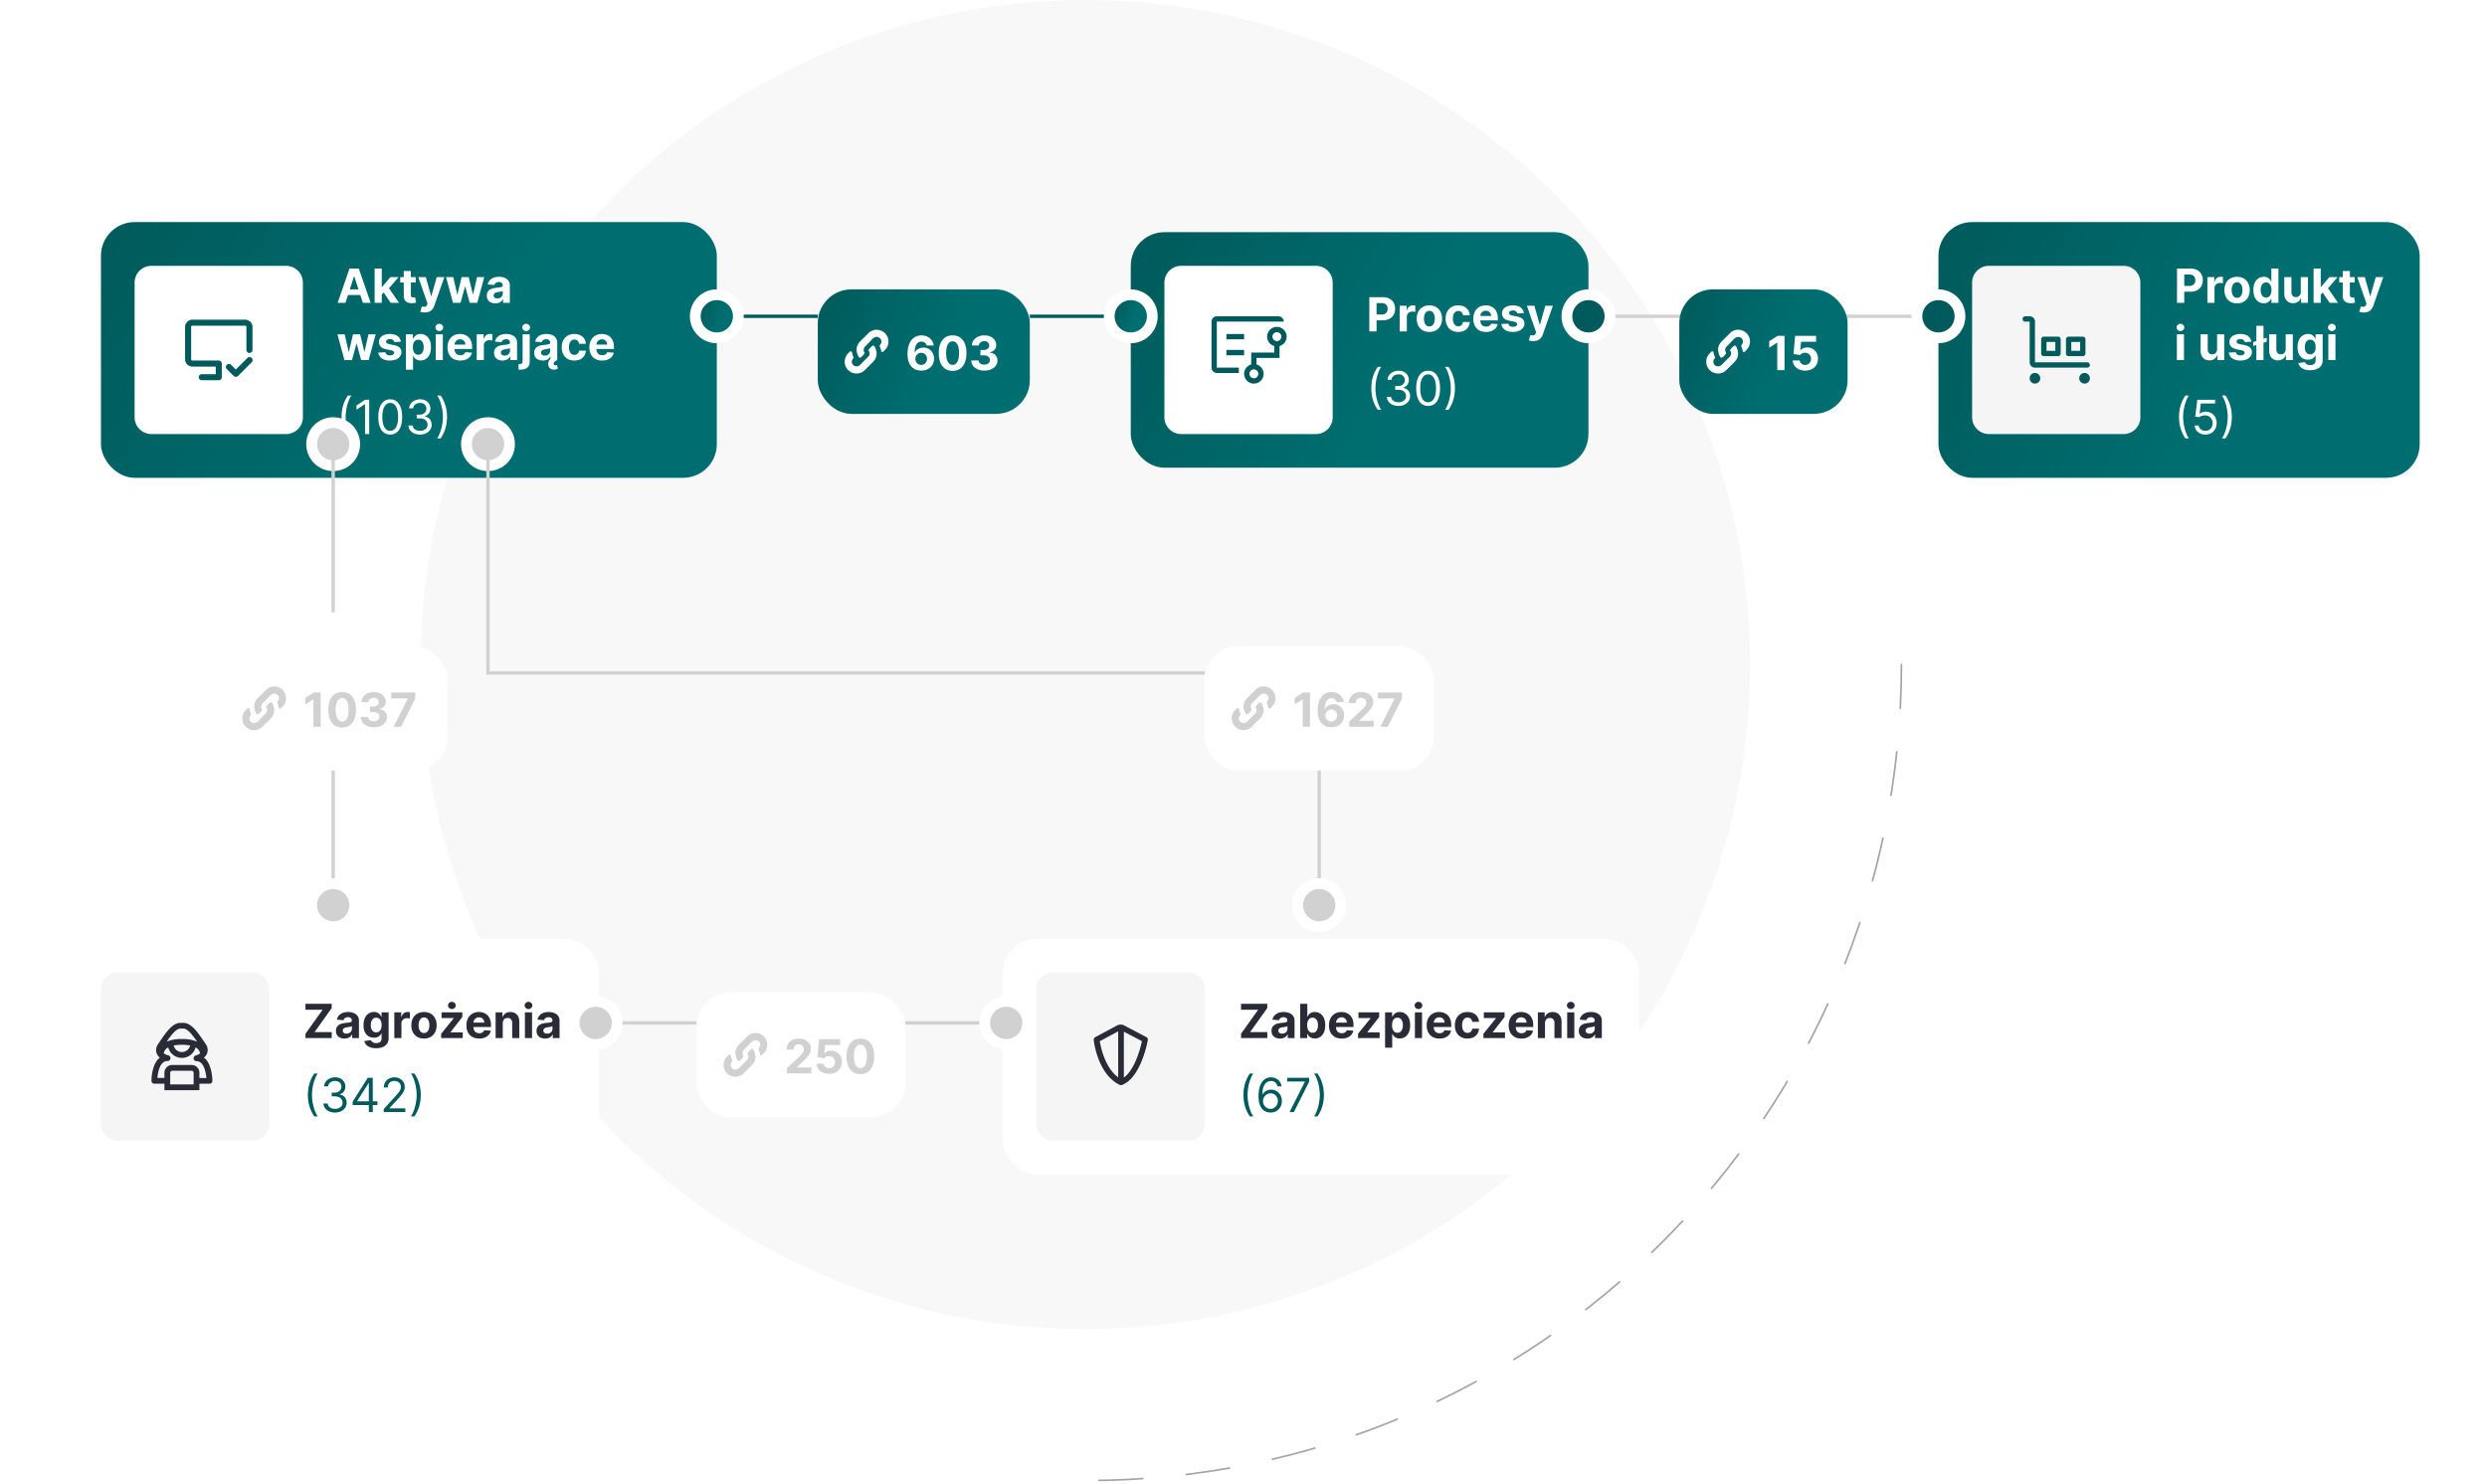
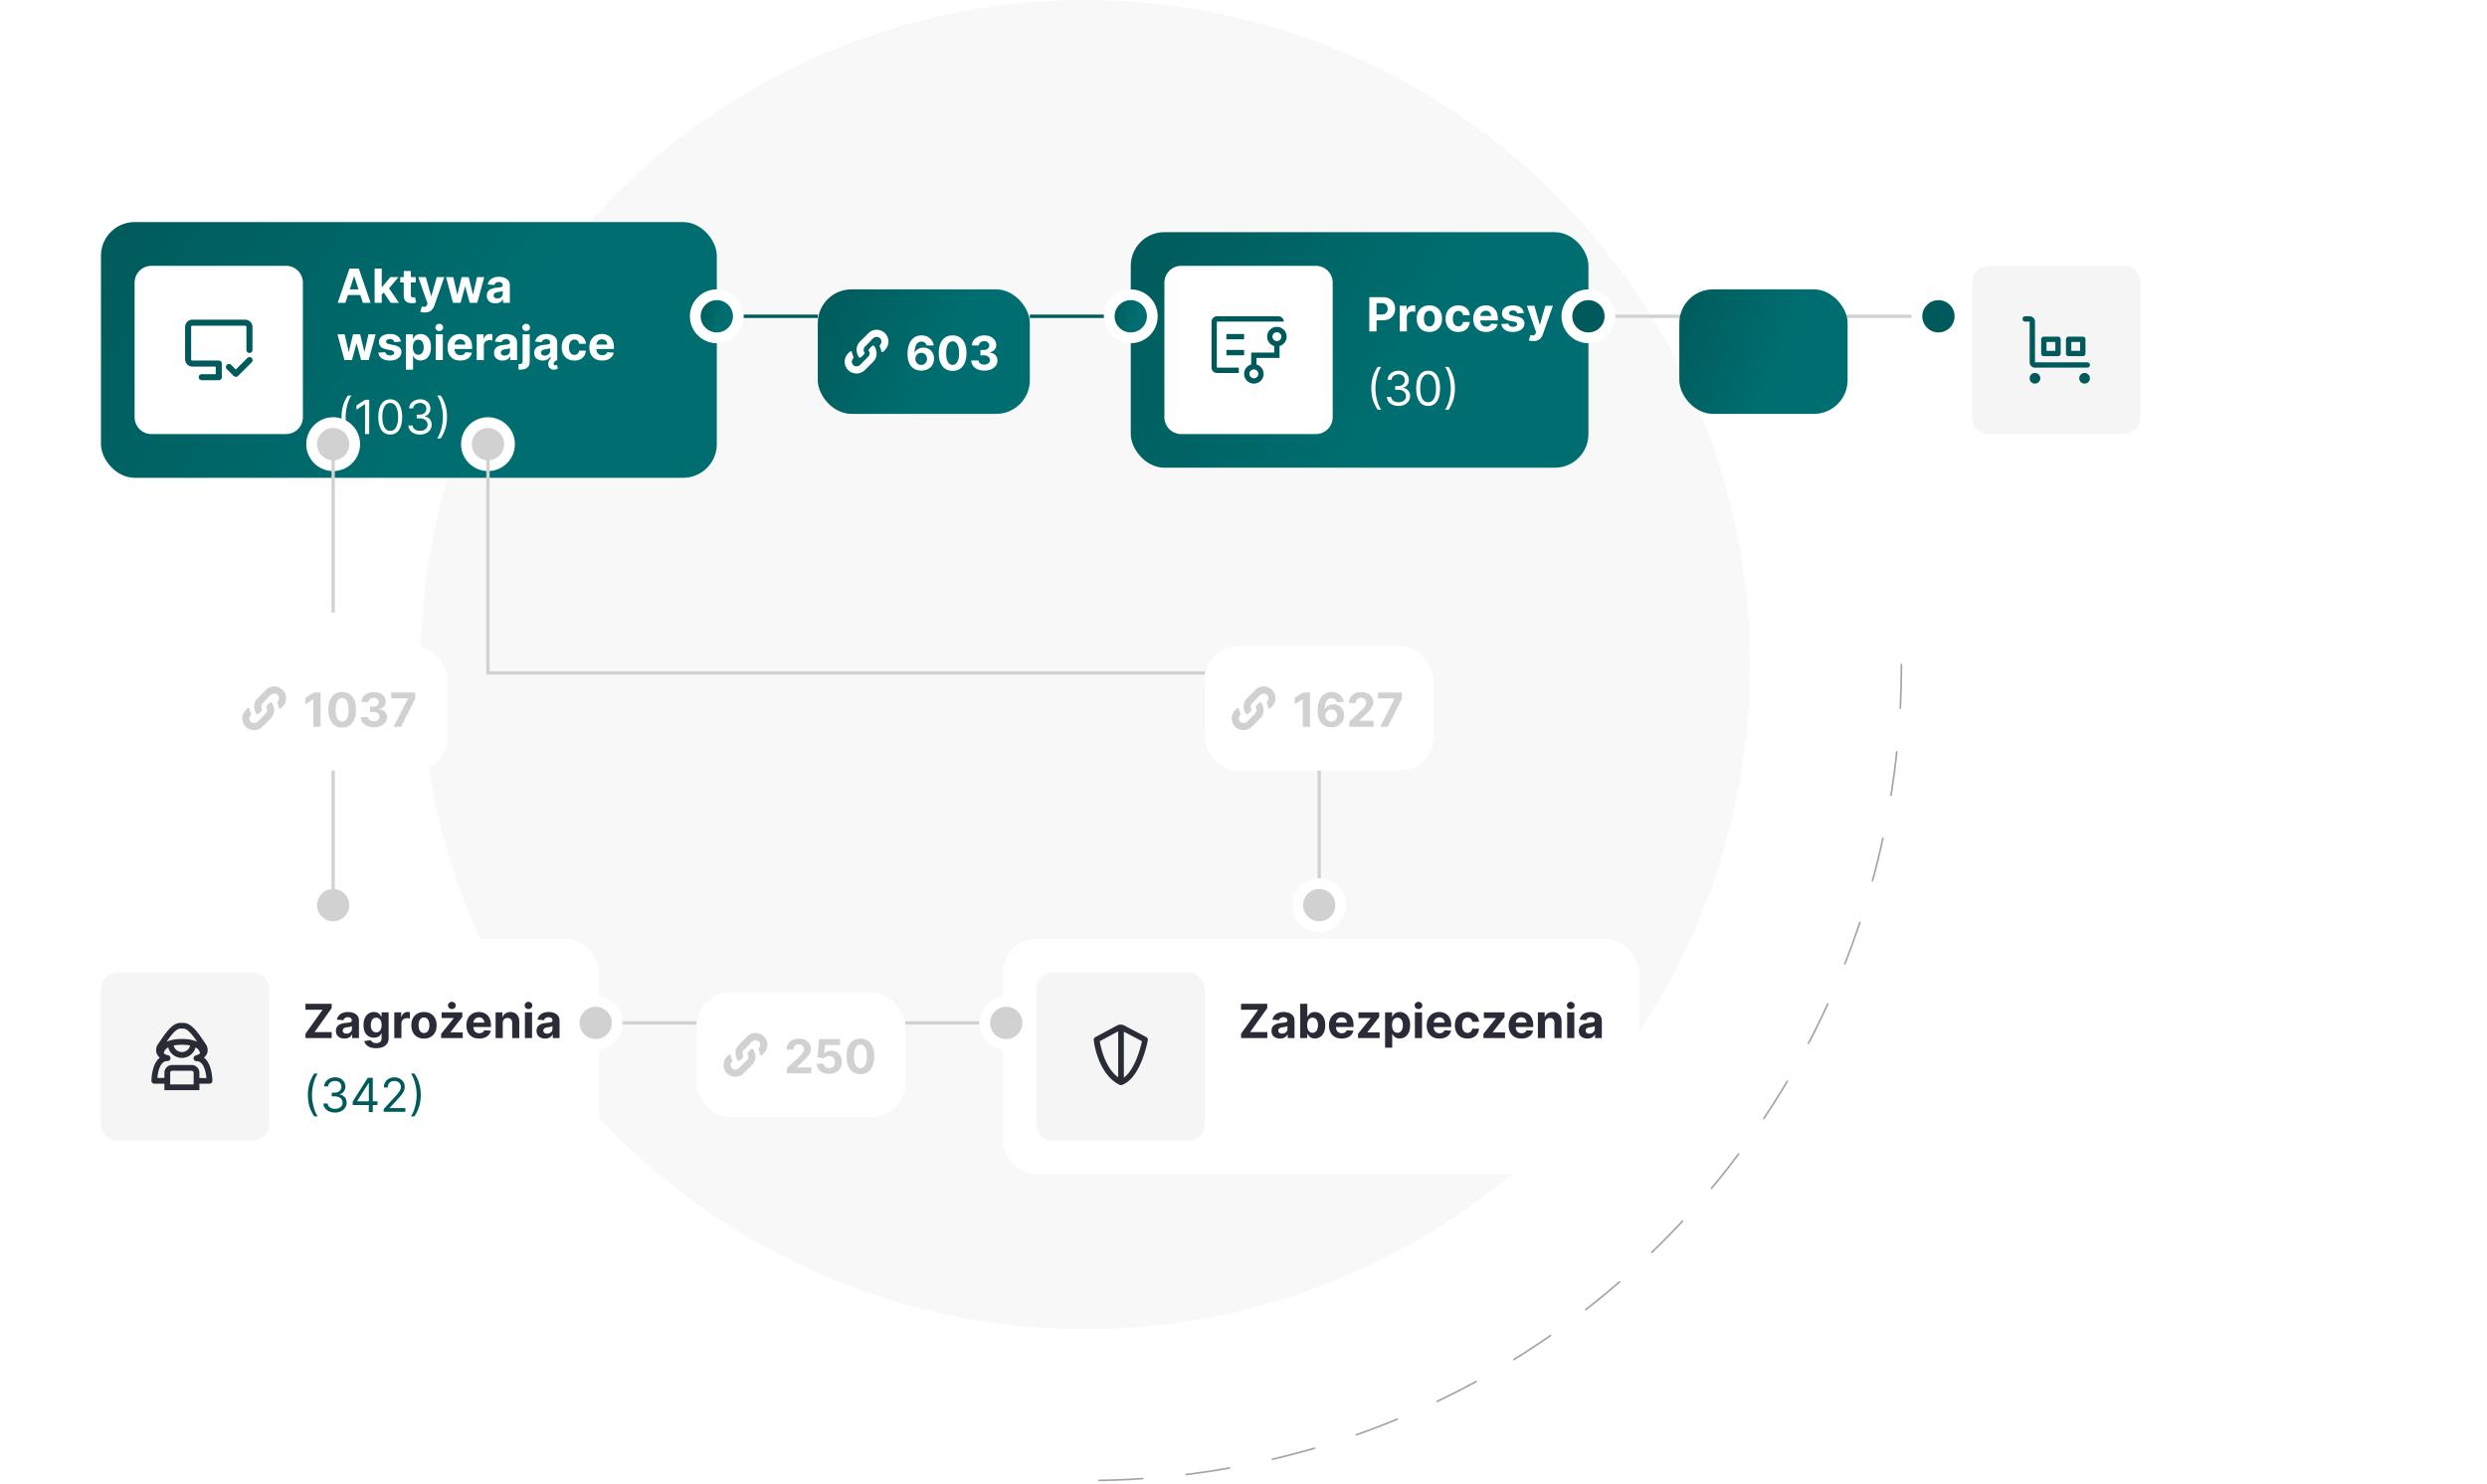
<svg xmlns="http://www.w3.org/2000/svg" width="739" height="441" fill="none">
  <circle cx="322.5" cy="197.5" r="197.5" fill="#F8F8F8" />
  <path stroke="#A5A4A4" stroke-dasharray="13 13" stroke-linecap="round" stroke-linejoin="round" stroke-width=".5" d="M565 197.5C565 331.429 456.653 440 323 440" />
  <g filter="url(#a)">
    <rect width="183" height="76" x="30" y="56" fill="url(#b)" rx="10" />
    <path fill="#fff" d="M85 69H45a5 5 0 0 0-5 5v40a5 5 0 0 0 5 5h40a5 5 0 0 0 5-5V74a5 5 0 0 0-5-5Z" />
    <path fill="#005A5B" d="M75.025 87.178V94a.9.9 0 1 1-1.8 0v-6.822a.378.378 0 0 0-.378-.378H57.178a.378.378 0 0 0-.378.378v9.6a.37.37 0 0 0 .378.369h7.83a.9.9 0 0 1 .9.9v4.05a.897.897 0 0 1-.9.9H59.95a.9.9 0 0 1 0-1.8h4.158V98.95h-6.93A2.168 2.168 0 0 1 55 96.781v-9.6A2.18 2.18 0 0 1 57.178 85h15.669a2.187 2.187 0 0 1 2.178 2.178Zm-1.539 9.225-3.411 3.411-1.386-1.368a.904.904 0 1 0-1.278 1.278l2.043 2.007a.914.914 0 0 0 1.278 0l4.05-4.05a.904.904 0 1 0-1.278-1.278h-.018Z" />
    <path fill="#fff" d="M102.64 80h-2.307l3.515-10.182h2.774L110.132 80h-2.307l-2.55-7.855h-.08L102.64 80Zm-.144-4.002h5.449v1.68h-5.449v-1.68Zm10.741 1.805.005-2.54h.308l2.446-2.9h2.431l-3.286 3.839h-.502l-1.402 1.6ZM111.318 80V69.818h2.118V80h-2.118Zm4.773 0-2.248-3.326 1.412-1.496L118.571 80h-2.48Zm7.437-7.636v1.59h-4.599v-1.59h4.599Zm-3.555-1.83h2.118v7.12c0 .195.03.347.09.457a.49.49 0 0 0 .248.224c.11.043.236.064.378.064.1 0 .199-.008.298-.025l.229-.044.333 1.576a5.934 5.934 0 0 1-.447.114 3.583 3.583 0 0 1-.701.084c-.511.02-.958-.048-1.343-.203a1.872 1.872 0 0 1-.889-.726c-.213-.328-.317-.743-.314-1.243v-7.398Zm6.242 12.33c-.268 0-.52-.022-.755-.065a2.747 2.747 0 0 1-.577-.154l.477-1.581c.249.076.472.118.671.124a.853.853 0 0 0 .522-.139c.149-.1.27-.269.363-.507l.124-.323-2.739-7.855h2.227l1.581 5.608h.08l1.596-5.608h2.242l-2.968 8.461a3.548 3.548 0 0 1-.582 1.074 2.383 2.383 0 0 1-.919.711c-.372.17-.819.254-1.343.254ZM134.617 80l-2.078-7.636h2.143l1.183 5.13h.07l1.233-5.13h2.103l1.252 5.1h.065l1.163-5.1h2.138L141.816 80h-2.242l-1.313-4.803h-.094L136.854 80h-2.237Zm12.58.144a3.18 3.18 0 0 1-1.303-.253 2.098 2.098 0 0 1-.905-.761c-.219-.338-.328-.759-.328-1.263 0-.424.078-.78.234-1.069.155-.288.368-.52.636-.696.269-.175.573-.308.915-.398.345-.089.706-.152 1.084-.188.444-.047.802-.09 1.074-.13.271-.043.469-.106.591-.189a.414.414 0 0 0 .184-.368v-.03c0-.314-.099-.558-.298-.73-.196-.172-.474-.259-.835-.259-.382 0-.685.085-.91.254a1.165 1.165 0 0 0-.448.626l-1.958-.159c.099-.464.294-.865.586-1.203a2.817 2.817 0 0 1 1.129-.785c.464-.186 1.001-.279 1.611-.279.424 0 .83.05 1.218.15.391.099.737.253 1.039.462.305.209.545.477.72.805.176.325.264.714.264 1.168V80h-2.009v-1.059h-.059c-.123.239-.287.45-.492.631-.206.18-.453.32-.741.423-.289.1-.622.15-.999.15Zm.606-1.462c.312 0 .587-.06.825-.183.239-.126.426-.295.562-.507.136-.213.204-.453.204-.721v-.81a1.123 1.123 0 0 1-.273.118 5.05 5.05 0 0 1-.383.095c-.143.026-.285.051-.428.075l-.388.054a2.624 2.624 0 0 0-.651.174c-.185.08-.33.188-.432.323a.786.786 0 0 0-.155.498c0 .288.105.508.314.66.212.15.48.225.805.225ZM102.352 97l-2.079-7.636h2.143l1.183 5.13h.07l1.233-5.13h2.103l1.253 5.1h.064l1.164-5.1h2.138L109.55 97h-2.242l-1.312-4.803h-.095L104.589 97h-2.237Zm16.755-5.459-1.939.12a.994.994 0 0 0-.214-.448 1.13 1.13 0 0 0-.432-.323 1.472 1.472 0 0 0-.632-.124c-.328 0-.604.07-.83.208-.225.136-.338.319-.338.547 0 .183.073.337.219.463.146.126.396.227.751.303l1.382.278c.742.153 1.296.398 1.66.736.365.338.547.782.547 1.332 0 .501-.147.94-.442 1.318-.292.378-.693.673-1.204.885-.507.209-1.092.313-1.754.313-1.011 0-1.817-.21-2.417-.631a2.463 2.463 0 0 1-1.049-1.73l2.083-.11c.063.309.216.544.458.706.242.16.552.239.929.239.372 0 .67-.071.895-.214.229-.146.345-.333.348-.562a.583.583 0 0 0-.243-.472c-.159-.126-.405-.222-.736-.288l-1.322-.264c-.746-.149-1.301-.407-1.666-.775-.361-.368-.542-.837-.542-1.407 0-.49.133-.913.398-1.268.268-.355.645-.628 1.128-.82.488-.193 1.058-.289 1.711-.289.964 0 1.723.204 2.277.612.556.407.881.962.974 1.665Zm1.508 8.323v-10.5h2.088v1.282h.094c.093-.205.227-.414.403-.626.179-.215.411-.394.696-.537.288-.146.646-.219 1.074-.219.557 0 1.07.146 1.541.438.471.288.847.724 1.129 1.307.281.58.422 1.308.422 2.183 0 .852-.137 1.57-.412 2.157-.272.584-.643 1.026-1.114 1.328a2.858 2.858 0 0 1-1.571.447c-.411 0-.761-.068-1.049-.203a2.167 2.167 0 0 1-.701-.513 2.608 2.608 0 0 1-.418-.631h-.064v4.087h-2.118Zm2.073-6.682c0 .454.063.85.189 1.188.126.338.308.602.547.79.238.186.528.279.87.279.344 0 .636-.094.875-.283.238-.193.419-.458.542-.796.126-.341.189-.734.189-1.178 0-.441-.062-.829-.184-1.163a1.74 1.74 0 0 0-.542-.786c-.239-.189-.532-.283-.88-.283-.345 0-.637.09-.875.273-.236.182-.416.44-.542.776-.126.334-.189.729-.189 1.183ZM129.474 97v-7.636h2.118V97h-2.118Zm1.064-8.62c-.315 0-.585-.105-.81-.314a1.016 1.016 0 0 1-.333-.76c0-.292.111-.543.333-.751a1.14 1.14 0 0 1 .81-.319c.315 0 .583.107.805.319a.986.986 0 0 1 .338.75c0 .295-.112.549-.338.761-.222.209-.49.313-.805.313Zm6.231 8.77c-.786 0-1.462-.16-2.029-.478a3.27 3.27 0 0 1-1.302-1.362c-.305-.59-.458-1.288-.458-2.093 0-.786.153-1.475.458-2.069a3.383 3.383 0 0 1 1.287-1.387c.557-.331 1.21-.497 1.959-.497.504 0 .973.081 1.407.244.438.159.819.4 1.144.72.328.322.583.727.765 1.214.182.484.274 1.05.274 1.7v.582h-6.449V92.41h4.455c0-.305-.066-.575-.199-.81a1.416 1.416 0 0 0-.552-.552 1.573 1.573 0 0 0-.81-.204c-.322 0-.607.075-.855.224a1.57 1.57 0 0 0-.577.591 1.68 1.68 0 0 0-.214.82v1.249c0 .377.07.704.209.98.143.274.343.486.602.635.258.15.565.224.919.224.236 0 .451-.033.647-.1.195-.066.363-.165.502-.297a1.3 1.3 0 0 0 .318-.488l1.959.13c-.1.47-.303.881-.612 1.233a3.07 3.07 0 0 1-1.183.815c-.48.192-1.036.288-1.665.288Zm4.887-.15v-7.636h2.053v1.332h.08c.139-.474.372-.832.701-1.074a1.84 1.84 0 0 1 1.133-.368 3.223 3.223 0 0 1 .666.075v1.88a2.766 2.766 0 0 0-.412-.08 3.72 3.72 0 0 0-.483-.035c-.311 0-.59.068-.835.204a1.505 1.505 0 0 0-.577.556 1.61 1.61 0 0 0-.208.826V97h-2.118Zm7.687.144c-.487 0-.921-.084-1.303-.253a2.095 2.095 0 0 1-.904-.761c-.219-.338-.328-.759-.328-1.263 0-.424.077-.78.233-1.069a1.89 1.89 0 0 1 .637-.696 3.08 3.08 0 0 1 .914-.398c.345-.089.706-.152 1.084-.188.444-.047.802-.09 1.074-.13.272-.043.469-.106.592-.189a.416.416 0 0 0 .184-.368v-.03c0-.314-.1-.558-.299-.73-.195-.172-.474-.259-.835-.259-.381 0-.684.085-.91.254a1.168 1.168 0 0 0-.447.626l-1.959-.159c.099-.464.295-.865.587-1.203a2.807 2.807 0 0 1 1.128-.785c.464-.186 1.001-.279 1.611-.279.424 0 .83.05 1.218.15.391.099.737.253 1.039.462.305.209.545.477.721.805.176.325.263.714.263 1.168V97h-2.008v-1.059h-.06c-.122.239-.286.45-.492.631-.205.18-.452.32-.741.423-.288.1-.621.15-.999.15Zm.607-1.462c.311 0 .586-.06.825-.183.238-.126.426-.295.562-.507.136-.213.203-.453.203-.721v-.81a1.123 1.123 0 0 1-.273.118c-.113.034-.24.065-.383.095-.142.026-.285.051-.427.075l-.388.054a2.6 2.6 0 0 0-.651.174c-.186.08-.33.188-.433.323a.786.786 0 0 0-.154.498c0 .288.104.508.313.66.212.15.481.225.806.225Zm5.337-6.318h2.117v8.014c0 .59-.116 1.067-.348 1.432a2.01 2.01 0 0 1-.999.8c-.431.17-.946.254-1.546.254-.073 0-.143-.002-.209-.005a5.13 5.13 0 0 1-.219-.005v-1.656c.057.004.107.005.15.005.039.003.082.005.129.005.341 0 .58-.073.716-.219.139-.142.209-.358.209-.646v-7.98Zm1.054-.985c-.312 0-.58-.104-.806-.313a1.01 1.01 0 0 1-.338-.76.99.99 0 0 1 .338-.751c.226-.212.494-.319.806-.319.318 0 .588.107.81.319a.99.99 0 0 1 .338.75c0 .295-.113.549-.338.761a1.139 1.139 0 0 1-.81.313Zm4.938 8.765a3.18 3.18 0 0 1-1.303-.253 2.098 2.098 0 0 1-.905-.761c-.219-.338-.328-.759-.328-1.263 0-.424.078-.78.234-1.069.156-.288.368-.52.636-.696.269-.175.573-.308.915-.398.345-.089.706-.152 1.084-.188.444-.047.802-.09 1.074-.13.271-.043.469-.106.591-.189a.414.414 0 0 0 .184-.368v-.03c0-.314-.099-.558-.298-.73-.196-.172-.474-.259-.835-.259-.382 0-.685.085-.91.254a1.165 1.165 0 0 0-.448.626l-1.958-.159c.099-.464.295-.865.586-1.203a2.817 2.817 0 0 1 1.129-.785c.464-.186 1.001-.279 1.611-.279.424 0 .83.05 1.218.15.391.099.737.253 1.039.462.305.209.545.477.721.805.175.325.263.714.263 1.168V97h-2.009v-1.059h-.059c-.123.239-.287.45-.492.631-.206.18-.453.32-.741.423-.288.1-.622.15-.999.15Zm.606-1.462c.312 0 .587-.06.825-.183.239-.126.426-.295.562-.507.136-.213.204-.453.204-.721v-.81a1.123 1.123 0 0 1-.273.118 5.05 5.05 0 0 1-.383.095c-.143.026-.285.051-.428.075l-.388.054a2.624 2.624 0 0 0-.651.174c-.185.08-.33.188-.432.323a.786.786 0 0 0-.154.498c0 .288.104.508.313.66.212.15.48.225.805.225Zm2.725 4.172c-.441 0-.811-.115-1.109-.343-.295-.226-.481-.549-.557-.97a2.137 2.137 0 0 1 .01-.82c.06-.275.176-.527.348-.756.176-.228.409-.407.701-.537l1.576.572a3.413 3.413 0 0 0-.766.472.764.764 0 0 0-.293.612c-.003.159.037.281.119.368.083.086.204.129.363.129.11 0 .207-.015.294-.045.086-.026.162-.051.228-.074l.219 1.093c-.123.07-.28.136-.472.2-.189.066-.41.099-.661.099Zm6.062-2.705c-.782 0-1.455-.166-2.018-.497a3.365 3.365 0 0 1-1.293-1.392c-.298-.593-.447-1.276-.447-2.048 0-.782.151-1.469.452-2.059a3.363 3.363 0 0 1 1.298-1.387c.56-.334 1.226-.502 1.998-.502.667 0 1.25.121 1.75.363.501.242.897.582 1.189 1.02.291.437.452.95.482 1.54h-1.999c-.056-.38-.205-.687-.447-.92-.239-.235-.552-.352-.94-.352-.328 0-.615.09-.86.268-.242.176-.431.433-.567.77-.135.339-.203.748-.203 1.229 0 .487.066.901.198 1.243.136.341.327.601.572.78.245.18.532.269.86.269.242 0 .459-.05.652-.15.195-.099.356-.243.482-.432.129-.192.214-.422.253-.691h1.999a3.128 3.128 0 0 1-.477 1.541c-.282.441-.672.786-1.169 1.034-.497.249-1.085.373-1.765.373Zm8.247 0c-.785 0-1.462-.159-2.028-.477a3.267 3.267 0 0 1-1.303-1.362c-.305-.59-.457-1.288-.457-2.093 0-.786.152-1.475.457-2.069a3.38 3.38 0 0 1 1.288-1.387c.557-.331 1.209-.497 1.959-.497.503 0 .972.081 1.406.244.438.159.819.4 1.144.72.328.322.583.727.766 1.214.182.484.273 1.05.273 1.7v.582h-6.448V92.41h4.454c0-.305-.066-.575-.198-.81a1.43 1.43 0 0 0-.552-.552 1.574 1.574 0 0 0-.811-.204 1.63 1.63 0 0 0-.855.224 1.567 1.567 0 0 0-.576.591 1.66 1.66 0 0 0-.214.82v1.249c0 .377.069.704.209.98.142.274.343.486.601.635.259.15.565.224.92.224.235 0 .451-.033.646-.1a1.288 1.288 0 0 0 .82-.786l1.959.13c-.099.471-.303.882-.611 1.234-.305.347-.7.62-1.183.815-.481.192-1.036.288-1.666.288ZM101.491 113.909c0-1.253.163-2.405.488-3.455a10.765 10.765 0 0 1 1.402-2.909h1.034a6.364 6.364 0 0 0-.671 1.214 11.608 11.608 0 0 0-.542 1.576 14.81 14.81 0 0 0-.368 1.769c-.086.61-.129 1.212-.129 1.805 0 .789.076 1.589.228 2.401.153.812.358 1.566.617 2.262.258.696.547 1.263.865 1.701h-1.034a10.778 10.778 0 0 1-1.402-2.904c-.325-1.054-.488-2.207-.488-3.46Zm8.215-5.091V119h-1.233v-8.889h-.06l-2.486 1.65v-1.252l2.546-1.691h1.233Zm6.249 10.321c-.749 0-1.387-.204-1.914-.611-.527-.411-.93-1.006-1.208-1.785-.278-.782-.418-1.727-.418-2.834 0-1.1.14-2.04.418-2.819.282-.782.686-1.379 1.213-1.79.53-.414 1.167-.621 1.909-.621.743 0 1.377.207 1.904.621.531.411.935 1.008 1.213 1.79.282.779.423 1.719.423 2.819 0 1.107-.139 2.052-.418 2.834-.278.779-.681 1.374-1.208 1.785-.527.407-1.165.611-1.914.611Zm0-1.094c.743 0 1.319-.358 1.73-1.073.411-.716.617-1.737.617-3.063 0-.882-.095-1.632-.284-2.252-.185-.62-.454-1.092-.805-1.417a1.776 1.776 0 0 0-1.258-.487c-.736 0-1.311.363-1.725 1.089-.414.722-.622 1.745-.622 3.067 0 .882.093 1.631.279 2.247.186.617.452 1.086.8 1.407.352.322.774.482 1.268.482Zm8.869 1.094c-.656 0-1.241-.112-1.755-.338a3.007 3.007 0 0 1-1.218-.939 2.535 2.535 0 0 1-.487-1.407h1.253c.027.328.139.611.338.85.199.235.459.417.781.547.321.129.677.193 1.069.193a2.81 2.81 0 0 0 1.163-.228c.338-.153.603-.365.795-.637.193-.271.289-.586.289-.944a1.77 1.77 0 0 0-.279-.99c-.185-.288-.457-.513-.815-.676-.358-.162-.796-.243-1.313-.243h-.815v-1.094h.815c.405 0 .759-.073 1.064-.219a1.651 1.651 0 0 0 .985-1.551c0-.345-.077-.645-.229-.9a1.56 1.56 0 0 0-.646-.596 2.087 2.087 0 0 0-.975-.214c-.351 0-.682.064-.994.194-.308.126-.56.31-.756.552a1.441 1.441 0 0 0-.318.865h-1.193c.02-.534.181-1.001.482-1.402.302-.405.696-.72 1.183-.945a3.834 3.834 0 0 1 1.616-.338c.63 0 1.17.128 1.621.383.451.252.797.585 1.039.999.242.414.363.862.363 1.342 0 .574-.151 1.063-.453 1.467a2.294 2.294 0 0 1-1.218.84v.08c.643.106 1.146.379 1.507.82.361.438.542.979.542 1.626 0 .553-.151 1.05-.453 1.491a3.068 3.068 0 0 1-1.223 1.034c-.517.252-1.105.378-1.765.378Zm8-5.23c0 1.253-.164 2.406-.493 3.46a10.647 10.647 0 0 1-1.397 2.904H129.9c.239-.328.461-.733.667-1.213.208-.478.391-1.001.546-1.571.156-.574.277-1.165.363-1.775a12.42 12.42 0 0 0-.094-4.206 13.815 13.815 0 0 0-.617-2.262c-.258-.696-.546-1.263-.865-1.701h1.034a10.636 10.636 0 0 1 1.397 2.909c.329 1.05.493 2.202.493 3.455Z" />
  </g>
  <g filter="url(#c)">
    <rect width="136" height="70" x="336" y="59" fill="url(#d)" rx="10" />
    <path fill="#fff" d="M391 69h-40a5 5 0 0 0-5 5v40a5 5 0 0 0 5 5h40a5 5 0 0 0 5-5V74a5 5 0 0 0-5-5Z" />
    <path fill="#005A5B" d="M372.605 102.422a1.226 1.226 0 0 0 .908-.395 1.308 1.308 0 0 0 .382-.947 1.237 1.237 0 0 0-.382-.908 1.273 1.273 0 0 0-.934-.382 1.285 1.285 0 0 0-.921.382 1.251 1.251 0 0 0-.395.934 1.25 1.25 0 0 0 .395.921 1.297 1.297 0 0 0 .947.394v.001Zm6.842-11.053a1.221 1.221 0 0 0 .908-.395 1.316 1.316 0 0 0 .382-.947 1.23 1.23 0 0 0-.382-.908 1.272 1.272 0 0 0-.934-.382 1.285 1.285 0 0 0-.921.382 1.256 1.256 0 0 0-.395.934 1.253 1.253 0 0 0 .395.921 1.297 1.297 0 0 0 .947.394v.001Zm-15.026-.527h5.263v-1.579h-5.263v1.579Zm0 4.737h5.263V94h-5.263v1.579Zm-2.842 5.263a1.505 1.505 0 0 1-1.105-.474 1.505 1.505 0 0 1-.474-1.105V85.579a1.51 1.51 0 0 1 .474-1.105 1.513 1.513 0 0 1 1.105-.474h18.316a1.618 1.618 0 0 1 1.579 1.579h-19.895v13.684h6.526v1.579h-6.526Zm11 3.158a2.898 2.898 0 0 1-2.3-4.658c.379-.498.91-.858 1.513-1.026v-3.527h6.842v-1.947a2.867 2.867 0 0 1-1.513-1.026 2.92 2.92 0 0 1 .247-3.816 2.896 2.896 0 0 1 4.947 2.053c.009.638-.2 1.26-.592 1.763-.379.498-.91.858-1.513 1.026v3.526h-6.842v1.947a2.867 2.867 0 0 1 1.513 1.026 2.886 2.886 0 0 1 .303 3.048 2.889 2.889 0 0 1-2.605 1.611Z" />
    <path fill="#fff" d="M406.885 88.5V78.318h4.017c.772 0 1.43.148 1.974.443.543.291.958.697 1.243 1.218.288.517.432 1.113.432 1.79 0 .676-.146 1.272-.437 1.79-.292.516-.715.919-1.268 1.207-.55.289-1.217.433-1.999.433h-2.56v-1.725h2.212c.415 0 .756-.072 1.024-.214.272-.146.474-.346.607-.602.136-.258.204-.555.204-.89 0-.338-.068-.633-.204-.885a1.363 1.363 0 0 0-.607-.591c-.271-.143-.616-.214-1.034-.214h-1.451V88.5h-2.153Zm9.025 0v-7.636h2.053v1.332h.079c.14-.474.373-.832.701-1.074a1.845 1.845 0 0 1 1.134-.368 3.223 3.223 0 0 1 .666.075v1.88a2.766 2.766 0 0 0-.412-.08 3.72 3.72 0 0 0-.483-.035c-.311 0-.59.068-.835.204a1.505 1.505 0 0 0-.577.556 1.61 1.61 0 0 0-.208.826v4.32h-2.118Zm8.823.15c-.772 0-1.44-.165-2.004-.493a3.369 3.369 0 0 1-1.297-1.382c-.305-.593-.458-1.281-.458-2.063 0-.79.153-1.479.458-2.069a3.328 3.328 0 0 1 1.297-1.382c.564-.331 1.232-.497 2.004-.497s1.438.166 1.999.497a3.32 3.32 0 0 1 1.302 1.383c.305.59.457 1.279.457 2.068 0 .782-.152 1.47-.457 2.063a3.361 3.361 0 0 1-1.302 1.382c-.561.328-1.227.492-1.999.492Zm.01-1.642c.351 0 .645-.099.88-.298a1.85 1.85 0 0 0 .532-.825 3.58 3.58 0 0 0 .184-1.188c0-.444-.062-.84-.184-1.189a1.85 1.85 0 0 0-.532-.825c-.235-.202-.529-.303-.88-.303-.355 0-.653.101-.895.303a1.866 1.866 0 0 0-.542.825 3.663 3.663 0 0 0-.179 1.189c0 .444.06.84.179 1.188.123.348.303.623.542.825.242.2.54.299.895.299Zm8.576 1.641c-.782 0-1.455-.166-2.019-.497a3.357 3.357 0 0 1-1.292-1.392c-.298-.593-.448-1.276-.448-2.048 0-.782.151-1.469.453-2.059a3.361 3.361 0 0 1 1.297-1.387c.561-.334 1.227-.502 1.999-.502.666 0 1.249.121 1.75.363.5.242.896.582 1.188 1.02.292.437.453.95.482 1.54h-1.998c-.057-.38-.206-.687-.448-.92-.238-.235-.551-.352-.939-.352-.328 0-.615.09-.86.268-.242.176-.431.433-.567.77-.136.339-.204.748-.204 1.229 0 .487.066.901.199 1.243.136.341.326.601.572.78.245.18.532.269.86.269.242 0 .459-.05.651-.15.196-.099.356-.243.482-.432.13-.192.214-.422.254-.691h1.998a3.128 3.128 0 0 1-.477 1.541c-.282.441-.671.786-1.168 1.034-.497.249-1.086.373-1.765.373Zm8.247 0c-.786 0-1.462-.159-2.029-.477a3.265 3.265 0 0 1-1.302-1.362c-.305-.59-.458-1.288-.458-2.093 0-.786.153-1.475.458-2.069a3.377 3.377 0 0 1 1.287-1.387c.557-.331 1.21-.497 1.959-.497.504 0 .973.081 1.407.244.437.159.819.4 1.143.72.329.322.584.727.766 1.214.182.484.273 1.05.273 1.7v.582h-6.448V83.91h4.455c0-.305-.066-.575-.199-.81a1.43 1.43 0 0 0-.552-.552 1.573 1.573 0 0 0-.81-.204c-.322 0-.607.075-.855.224a1.562 1.562 0 0 0-.577.591 1.68 1.68 0 0 0-.214.82v1.249c0 .377.07.704.209.98.143.274.343.486.602.635.258.15.565.224.919.224.236 0 .451-.033.647-.1.195-.066.363-.165.502-.297a1.3 1.3 0 0 0 .318-.488l1.959.13c-.1.47-.304.881-.612 1.233a3.07 3.07 0 0 1-1.183.815c-.481.192-1.036.288-1.665.288Zm11.24-5.608-1.939.12a1.003 1.003 0 0 0-.213-.448 1.142 1.142 0 0 0-.433-.323 1.47 1.47 0 0 0-.631-.124c-.328 0-.605.07-.831.208-.225.136-.338.319-.338.547 0 .183.073.337.219.463.146.126.396.227.751.303l1.382.278c.742.153 1.296.398 1.66.736.365.338.547.782.547 1.332 0 .501-.147.94-.442 1.318-.292.378-.693.673-1.203.885-.507.209-1.092.313-1.755.313-1.011 0-1.817-.21-2.416-.631a2.456 2.456 0 0 1-1.049-1.73l2.083-.11c.063.309.215.544.457.706.242.16.552.239.93.239.371 0 .669-.071.895-.214.228-.146.344-.333.348-.562a.587.587 0 0 0-.244-.472c-.159-.126-.404-.222-.736-.288l-1.322-.264c-.746-.149-1.301-.407-1.666-.775-.361-.368-.542-.837-.542-1.407 0-.49.133-.913.398-1.268.269-.355.645-.628 1.129-.82.487-.193 1.057-.289 1.71-.289.964 0 1.723.204 2.277.612.557.407.881.962.974 1.665Zm2.815 8.323c-.268 0-.52-.022-.755-.065a2.764 2.764 0 0 1-.577-.154l.477-1.581c.249.076.473.118.672.124a.853.853 0 0 0 .522-.139c.149-.1.27-.269.362-.507l.125-.323-2.74-7.855h2.228l1.581 5.608h.079l1.596-5.608h2.242l-2.968 8.461a3.546 3.546 0 0 1-.581 1.074 2.386 2.386 0 0 1-.92.711c-.371.17-.819.254-1.343.254ZM407.491 105.409c0-1.253.163-2.405.488-3.455a10.76 10.76 0 0 1 1.402-2.908h1.034a6.329 6.329 0 0 0-.671 1.213 11.608 11.608 0 0 0-.542 1.576 14.81 14.81 0 0 0-.368 1.769c-.086.61-.129 1.212-.129 1.805 0 .789.076 1.589.228 2.401.153.812.358 1.566.617 2.262.258.696.547 1.263.865 1.701h-1.034a10.778 10.778 0 0 1-1.402-2.904c-.325-1.054-.488-2.207-.488-3.46Zm8.076 5.23c-.657 0-1.242-.112-1.755-.338a2.994 2.994 0 0 1-1.218-.939 2.529 2.529 0 0 1-.488-1.407h1.253c.027.328.139.611.338.85.199.235.459.417.781.547.321.129.678.193 1.069.193a2.81 2.81 0 0 0 1.163-.228 1.92 1.92 0 0 0 .796-.637c.192-.271.288-.586.288-.944a1.77 1.77 0 0 0-.279-.99c-.185-.288-.457-.513-.815-.676-.358-.162-.795-.243-1.312-.243h-.816v-1.094h.816a2.44 2.44 0 0 0 1.064-.219 1.651 1.651 0 0 0 .984-1.551c0-.345-.076-.645-.229-.9a1.56 1.56 0 0 0-.646-.596 2.087 2.087 0 0 0-.975-.214c-.351 0-.682.064-.994.194-.308.126-.56.31-.756.552a1.441 1.441 0 0 0-.318.865h-1.193c.02-.534.181-1.001.482-1.402.302-.405.696-.72 1.184-.945a3.826 3.826 0 0 1 1.615-.338c.63 0 1.17.128 1.621.383.451.252.797.585 1.039.999.242.414.363.862.363 1.342 0 .574-.151 1.063-.452 1.467a2.301 2.301 0 0 1-1.218.84v.08c.643.106 1.145.379 1.506.82.361.438.542.979.542 1.626 0 .553-.151 1.05-.452 1.491a3.071 3.071 0 0 1-1.224 1.034c-.517.252-1.105.378-1.764.378Zm8.794 0c-.749 0-1.387-.204-1.914-.611-.527-.411-.929-1.006-1.208-1.785-.278-.782-.417-1.727-.417-2.834 0-1.1.139-2.04.417-2.819.282-.782.686-1.379 1.213-1.79.531-.414 1.167-.621 1.909-.621.743 0 1.377.207 1.904.621.531.411.935 1.008 1.214 1.79.281.779.422 1.719.422 2.819 0 1.107-.139 2.052-.418 2.834-.278.779-.681 1.374-1.208 1.785-.527.407-1.165.611-1.914.611Zm0-1.094c.743 0 1.319-.358 1.73-1.073.411-.716.617-1.737.617-3.063 0-.882-.095-1.632-.283-2.252-.186-.62-.455-1.092-.806-1.417a1.776 1.776 0 0 0-1.258-.487c-.735 0-1.311.363-1.725 1.089-.414.722-.621 1.745-.621 3.067 0 .882.093 1.631.278 2.247.186.617.453 1.086.801 1.407.351.322.773.482 1.267.482Zm7.955-4.136c0 1.253-.164 2.406-.492 3.46a10.706 10.706 0 0 1-1.397 2.904h-1.034a6.3 6.3 0 0 0 .666-1.213 11.49 11.49 0 0 0 .547-1.571c.155-.574.276-1.165.363-1.775.089-.613.134-1.215.134-1.805 0-.789-.076-1.589-.229-2.401a13.815 13.815 0 0 0-.616-2.262c-.259-.696-.547-1.263-.865-1.7h1.034a10.69 10.69 0 0 1 1.397 2.908c.328 1.05.492 2.202.492 3.455Z" />
  </g>
  <g filter="url(#e)">
-     <rect width="143" height="76" x="576" y="56" fill="url(#f)" rx="10" />
    <path fill="#F5F5F5" d="M631 69h-40a5 5 0 0 0-5 5v40a5 5 0 0 0 5 5h40a5 5 0 0 0 5-5V74a5 5 0 0 0-5-5Z" />
    <path fill="#005A5B" d="M620.211 99.263h-15.527a1.585 1.585 0 0 1-1.579-1.579V85.58h-1.316a.758.758 0 0 1-.562-.228.777.777 0 0 1-.227-.566.755.755 0 0 1 .227-.56.771.771 0 0 1 .563-.225h1.316a1.58 1.58 0 0 1 1.579 1.58v12.104h15.526a.756.756 0 0 1 .563.228.76.76 0 0 1 .227.566.747.747 0 0 1-.227.561.768.768 0 0 1-.563.224ZM604.661 104a1.468 1.468 0 0 1-1.108-.465 1.557 1.557 0 0 1-.447-1.118 1.532 1.532 0 0 1 .447-1.114 1.48 1.48 0 0 1 1.108-.461 1.548 1.548 0 0 1 1.132.465 1.511 1.511 0 0 1 .471 1.118 1.507 1.507 0 0 1-.471 1.114 1.554 1.554 0 0 1-1.132.461Zm2.655-8.158a.777.777 0 0 1-.789-.789v-4.21a.787.787 0 0 1 .485-.733.777.777 0 0 1 .304-.057h4.211a.774.774 0 0 1 .789.79v4.21a.773.773 0 0 1-.789.79h-4.211Zm.789-1.579h2.632v-2.632h-2.632v2.632Zm6.579 1.58a.777.777 0 0 1-.789-.79v-4.21a.787.787 0 0 1 .485-.733.777.777 0 0 1 .304-.057h4.211a.774.774 0 0 1 .789.79v4.21a.773.773 0 0 1-.789.79h-4.211Zm.789-1.58h2.632v-2.632h-2.631l-.001 2.632Zm3.943 9.737a1.495 1.495 0 0 1-1.114-.465 1.533 1.533 0 0 1-.461-1.118 1.513 1.513 0 0 1 .465-1.114 1.548 1.548 0 0 1 1.118-.461 1.518 1.518 0 0 1 1.114.465 1.534 1.534 0 0 1 .461 1.118 1.5 1.5 0 0 1-.465 1.114 1.536 1.536 0 0 1-1.118.461Z" />
    <path fill="#fff" d="M646.885 80V69.818h4.017c.772 0 1.43.148 1.974.443.543.291.958.697 1.243 1.218.288.517.432 1.113.432 1.79 0 .676-.146 1.272-.437 1.79-.292.516-.715.919-1.268 1.207-.55.289-1.217.433-1.999.433h-2.56v-1.725h2.212c.415 0 .756-.072 1.024-.214.272-.146.474-.346.607-.602.136-.258.204-.555.204-.89 0-.338-.068-.633-.204-.885a1.363 1.363 0 0 0-.607-.591c-.271-.143-.616-.214-1.034-.214h-1.451V80h-2.153Zm9.025 0v-7.636h2.053v1.332h.079c.14-.474.373-.832.701-1.074a1.845 1.845 0 0 1 1.134-.368 3.223 3.223 0 0 1 .666.075v1.88a2.766 2.766 0 0 0-.412-.08 3.72 3.72 0 0 0-.483-.035c-.311 0-.59.068-.835.204a1.505 1.505 0 0 0-.577.556 1.61 1.61 0 0 0-.208.826V80h-2.118Zm8.823.15c-.772 0-1.44-.165-2.004-.493a3.369 3.369 0 0 1-1.297-1.382c-.305-.593-.458-1.281-.458-2.063 0-.79.153-1.479.458-2.069a3.328 3.328 0 0 1 1.297-1.382c.564-.331 1.232-.497 2.004-.497s1.438.166 1.999.497a3.32 3.32 0 0 1 1.302 1.383c.305.59.457 1.279.457 2.068 0 .782-.152 1.47-.457 2.063a3.361 3.361 0 0 1-1.302 1.382c-.561.328-1.227.492-1.999.492Zm.01-1.642c.351 0 .645-.099.88-.298a1.85 1.85 0 0 0 .532-.825 3.58 3.58 0 0 0 .184-1.188c0-.444-.062-.84-.184-1.189a1.85 1.85 0 0 0-.532-.825c-.235-.202-.529-.303-.88-.303-.355 0-.653.101-.895.303a1.866 1.866 0 0 0-.542.825 3.663 3.663 0 0 0-.179 1.189c0 .444.06.84.179 1.188.123.348.303.623.542.825.242.2.54.299.895.299Zm7.94 1.616c-.58 0-1.106-.149-1.576-.447-.468-.302-.839-.744-1.114-1.328-.272-.586-.408-1.305-.408-2.157 0-.875.141-1.603.423-2.183.282-.583.656-1.019 1.123-1.307a2.88 2.88 0 0 1 1.547-.438c.427 0 .783.073 1.068.219.289.142.521.322.696.537.179.212.315.42.408.626h.065v-3.828h2.113V80h-2.088v-1.223h-.09c-.099.212-.24.423-.422.631a2.104 2.104 0 0 1-.701.513c-.285.135-.633.203-1.044.203Zm.671-1.685c.341 0 .629-.093.865-.278a1.77 1.77 0 0 0 .547-.791c.129-.338.194-.734.194-1.188 0-.454-.063-.849-.189-1.183-.126-.335-.309-.594-.547-.776a1.392 1.392 0 0 0-.87-.273c-.348 0-.642.094-.88.283-.239.189-.42.45-.542.785a3.365 3.365 0 0 0-.184 1.164c0 .444.061.837.184 1.178.126.338.306.603.542.796.238.188.532.283.88.283Zm10.312-1.69v-4.385h2.118V80h-2.033v-1.387h-.08a2.253 2.253 0 0 1-.86 1.079c-.398.272-.883.407-1.457.407-.51 0-.959-.116-1.347-.348a2.393 2.393 0 0 1-.91-.989c-.215-.427-.325-.94-.328-1.536v-4.862h2.118v4.484c.003.45.124.807.363 1.069.238.262.558.393.959.393.256 0 .494-.058.716-.174.222-.12.401-.295.537-.527.139-.232.207-.519.204-.86Zm5.731 1.054.005-2.54h.308l2.446-2.9h2.431l-3.286 3.839h-.502l-1.402 1.6ZM687.478 80V69.818h2.118V80h-2.118Zm4.773 0-2.247-3.326 1.411-1.496L694.732 80h-2.481Zm7.437-7.636v1.59h-4.599v-1.59h4.599Zm-3.554-1.83h2.117v7.12c0 .195.03.347.09.457.06.106.142.18.248.224.11.043.236.064.378.064.1 0 .199-.008.299-.025l.228-.044.333 1.576a5.934 5.934 0 0 1-.447.114 3.583 3.583 0 0 1-.701.084c-.51.02-.958-.048-1.342-.203a1.87 1.87 0 0 1-.89-.726c-.212-.328-.317-.743-.313-1.243v-7.398Zm6.241 12.33c-.268 0-.52-.022-.755-.065a2.747 2.747 0 0 1-.577-.154l.477-1.581c.249.076.473.118.671.124a.85.85 0 0 0 .522-.139c.15-.1.271-.269.363-.507l.125-.323-2.74-7.855h2.228l1.581 5.608h.079l1.596-5.608h2.242l-2.968 8.461a3.526 3.526 0 0 1-.582 1.074 2.383 2.383 0 0 1-.919.711c-.372.17-.819.254-1.343.254ZM646.845 97v-7.636h2.118V97h-2.118Zm1.064-8.62c-.315 0-.585-.105-.81-.314a1.016 1.016 0 0 1-.333-.76c0-.292.111-.543.333-.751a1.14 1.14 0 0 1 .81-.319c.315 0 .583.107.805.319a.987.987 0 0 1 .339.75c0 .295-.113.549-.339.761-.222.209-.49.313-.805.313Zm10.888 5.369v-4.385h2.118V97h-2.034v-1.387h-.079a2.259 2.259 0 0 1-.86 1.079c-.398.272-.884.407-1.457.407-.51 0-.959-.116-1.347-.348a2.393 2.393 0 0 1-.91-.989c-.215-.427-.325-.94-.328-1.536v-4.862h2.118v4.484c.003.45.124.807.363 1.069.238.262.558.393.959.393.255 0 .494-.058.716-.174.222-.12.401-.295.537-.527.139-.232.207-.519.204-.86Zm10.166-2.208-1.939.12a1.015 1.015 0 0 0-.214-.448 1.142 1.142 0 0 0-.433-.323 1.467 1.467 0 0 0-.631-.124c-.328 0-.605.07-.83.208-.226.136-.338.319-.338.547a.59.59 0 0 0 .218.463c.146.126.396.227.751.303l1.382.278c.743.153 1.296.398 1.661.736.364.338.547.782.547 1.332 0 .501-.148.94-.443 1.318-.292.378-.693.673-1.203.885-.507.209-1.092.313-1.755.313-1.011 0-1.816-.21-2.416-.631a2.46 2.46 0 0 1-1.049-1.73l2.083-.11c.063.309.215.544.457.706.242.16.552.239.93.239.371 0 .669-.071.895-.214.229-.146.345-.333.348-.562a.584.584 0 0 0-.244-.472c-.159-.126-.404-.222-.736-.288l-1.322-.264c-.746-.149-1.301-.407-1.665-.775-.362-.368-.542-.837-.542-1.407 0-.49.132-.913.397-1.268.269-.355.645-.628 1.129-.82.487-.193 1.057-.289 1.71-.289.965 0 1.724.204 2.277.612.557.407.882.962.975 1.665Zm4.575-1.168v1.173l-4.017 1.288V91.66l4.017-1.287Zm-.95-3.555V97h-2.118V86.818h2.118Zm6.594 6.93v-4.384h2.118V97h-2.034v-1.387h-.079a2.259 2.259 0 0 1-.86 1.079c-.398.272-.884.407-1.457.407-.511 0-.96-.116-1.347-.348a2.387 2.387 0 0 1-.91-.989c-.216-.427-.325-.94-.328-1.536v-4.862h2.118v4.484c.003.45.124.807.362 1.069.239.262.559.393.96.393.255 0 .494-.058.716-.174.222-.12.401-.295.537-.527.139-.232.207-.519.204-.86Zm7.252 6.275c-.686 0-1.274-.095-1.765-.284-.487-.185-.875-.439-1.163-.76a2.332 2.332 0 0 1-.562-1.084l1.959-.264c.059.153.154.295.283.428.129.133.3.239.512.318.216.083.477.124.786.124.46 0 .84-.112 1.138-.338.302-.222.453-.595.453-1.118v-1.397h-.09a2.01 2.01 0 0 1-.418.601 2.1 2.1 0 0 1-.715.463c-.292.119-.64.179-1.044.179a3.138 3.138 0 0 1-1.567-.398c-.467-.269-.84-.678-1.118-1.228-.275-.554-.413-1.253-.413-2.098 0-.865.141-1.588.423-2.168.282-.58.656-1.014 1.123-1.302a2.906 2.906 0 0 1 1.547-.433c.427 0 .785.073 1.073.219.289.142.521.322.696.537.179.212.317.42.413.626h.08v-1.282h2.103v7.71c0 .65-.159 1.194-.478 1.631-.318.438-.759.766-1.322.985-.56.222-1.205.333-1.934.333Zm.045-4.723c.341 0 .629-.085.865-.254.238-.172.421-.417.547-.736.129-.321.194-.706.194-1.153 0-.447-.063-.835-.189-1.163a1.706 1.706 0 0 0-.547-.771 1.392 1.392 0 0 0-.87-.273c-.348 0-.642.094-.88.283-.239.186-.42.444-.542.775a3.292 3.292 0 0 0-.184 1.149c0 .44.061.822.184 1.143.126.319.306.566.542.741.238.172.532.259.88.259Zm5.374 1.7v-7.636h2.118V97h-2.118Zm1.064-8.62c-.315 0-.585-.105-.81-.314a1.013 1.013 0 0 1-.334-.76c0-.292.111-.543.334-.751a1.14 1.14 0 0 1 .81-.319c.315 0 .583.107.805.319a.986.986 0 0 1 .338.75c0 .295-.112.549-.338.761-.222.209-.49.313-.805.313ZM647.491 113.909c0-1.253.163-2.405.488-3.455a10.765 10.765 0 0 1 1.402-2.909h1.034a6.364 6.364 0 0 0-.671 1.214 11.608 11.608 0 0 0-.542 1.576 14.81 14.81 0 0 0-.368 1.769c-.086.61-.129 1.212-.129 1.805 0 .789.076 1.589.228 2.401.153.812.358 1.566.617 2.262.258.696.547 1.263.865 1.701h-1.034a10.778 10.778 0 0 1-1.402-2.904c-.325-1.054-.488-2.207-.488-3.46Zm7.817 5.23a3.496 3.496 0 0 1-1.576-.348 2.935 2.935 0 0 1-1.124-.954 2.612 2.612 0 0 1-.462-1.382h1.193c.047.46.256.841.627 1.143.374.298.822.447 1.342.447.418 0 .789-.097 1.114-.293.328-.195.585-.464.77-.805.189-.345.284-.734.284-1.169 0-.444-.098-.84-.294-1.188a2.15 2.15 0 0 0-.795-.83 2.245 2.245 0 0 0-1.158-.308 3.143 3.143 0 0 0-.96.144 2.65 2.65 0 0 0-.81.373l-1.154-.139.617-5.012h5.289v1.094h-4.255l-.358 3.003h.059c.209-.166.471-.303.786-.413.315-.109.643-.164.984-.164.623 0 1.179.149 1.666.448.49.294.875.699 1.153 1.213.282.513.423 1.1.423 1.76 0 .649-.146 1.229-.438 1.74a3.197 3.197 0 0 1-1.193 1.203c-.507.291-1.084.437-1.73.437Zm7.861-5.23c0 1.253-.164 2.406-.492 3.46a10.676 10.676 0 0 1-1.397 2.904h-1.034c.239-.328.461-.733.666-1.213a11.49 11.49 0 0 0 .547-1.571c.156-.574.277-1.165.363-1.775.09-.613.134-1.215.134-1.805 0-.789-.076-1.589-.228-2.401a13.815 13.815 0 0 0-.617-2.262c-.258-.696-.547-1.263-.865-1.701h1.034a10.665 10.665 0 0 1 1.397 2.909c.328 1.05.492 2.202.492 3.455Z" />
  </g>
  <g filter="url(#g)">
    <rect width="63.005" height="37" x="243" y="76" fill="url(#h)" rx="10" />
    <path fill="#fff" d="m257.039 93.004 1.45-1.469a5.82 5.82 0 0 0 .417-.472 3.56 3.56 0 0 1 .472-.435 1.704 1.704 0 0 1 1.122-.511c.374.007.732.156 1 .417a1.315 1.315 0 0 1 .4.98c.005.16-.019.32-.073.472a3.732 3.732 0 0 1-.345.58.419.419 0 0 0-.109.218c0 .055 0 .109.037.127.197.454.343.929.435 1.415a.334.334 0 0 0 .345.29.347.347 0 0 0 .218-.073c.151-.108.285-.236.4-.381.073-.073.127-.145.163-.182a3.489 3.489 0 0 0 .765-3.817 3.467 3.467 0 0 0-.765-1.134A3.592 3.592 0 0 0 260.5 88a3.421 3.421 0 0 0-2.481 1.052l-2.484 2.465a3.52 3.52 0 0 0-1.016 2.466c.034.465.132.922.29 1.36.182.508.417.961.725.961.315-.115.592-.316.8-.58a2.39 2.39 0 0 0 .58-.78 1.221 1.221 0 0 0-.145-.363 1.222 1.222 0 0 1-.127-.6c0-.366.144-.718.4-.98l-.003.003Zm-.054 6.964 2.484-2.466a3.504 3.504 0 0 0 1.016-2.485 4.978 4.978 0 0 0-.29-1.342c-.163-.508-.417-.98-.725-.98a1.99 1.99 0 0 0-.78.6c-.308.308-.6.635-.6.762a.835.835 0 0 0 .145.381c.105.175.161.376.163.58a1.677 1.677 0 0 1-.417 1.016l-1.468 1.449c-.127.145-.272.29-.417.453l-.453.453a1.652 1.652 0 0 1-1.143.49 1.366 1.366 0 0 1-1.378-1.378c-.001-.162.03-.322.091-.472.083-.21.2-.406.345-.58a.338.338 0 0 0 .073-.2.805.805 0 0 0-.037-.145 5.793 5.793 0 0 1-.435-1.415c-.037-.091-.055-.163-.109-.2a.276.276 0 0 0-.236-.091.302.302 0 0 0-.2.073 2.048 2.048 0 0 0-.417.381c-.05.059-.104.113-.163.163A3.547 3.547 0 0 0 251 97.5a3.44 3.44 0 0 0 1.034 2.484A3.474 3.474 0 0 0 254.5 101a3.405 3.405 0 0 0 2.484-1.034l.001.002ZM273.738 100.139a4.59 4.59 0 0 1-1.516-.263 3.448 3.448 0 0 1-1.303-.84c-.385-.388-.689-.902-.915-1.542-.222-.64-.333-1.425-.333-2.356.003-.855.101-1.62.293-2.292.196-.676.474-1.25.836-1.72.364-.47.8-.829 1.307-1.074a3.824 3.824 0 0 1 1.705-.373c.68 0 1.28.133 1.8.398.52.261.938.618 1.253 1.069.318.45.51.956.577 1.516h-2.123a1.419 1.419 0 0 0-.522-.835c-.265-.203-.593-.304-.985-.304-.662 0-1.166.289-1.511.865-.341.577-.515 1.361-.522 2.352h.07c.152-.302.358-.558.616-.77.262-.216.559-.38.89-.493a3.213 3.213 0 0 1 1.059-.174c.603 0 1.14.143 1.611.428.47.282.842.67 1.113 1.163.272.494.408 1.06.408 1.695 0 .69-.161 1.303-.482 1.84a3.34 3.34 0 0 1-1.338 1.263c-.57.301-1.232.451-1.988.447Zm-.01-1.69a1.681 1.681 0 0 0 1.506-.885c.149-.272.224-.577.224-.915 0-.338-.075-.641-.224-.91a1.656 1.656 0 0 0-1.491-.88c-.249 0-.479.047-.691.14a1.731 1.731 0 0 0-.552.387 1.868 1.868 0 0 0-.278 2.168c.152.272.357.489.616.651.262.163.558.244.89.244Zm9.337 1.775c-.856-.004-1.591-.214-2.208-.632-.613-.417-1.085-1.022-1.417-1.814-.328-.792-.49-1.745-.487-2.859 0-1.11.164-2.056.492-2.839.332-.782.804-1.377 1.417-1.784.617-.412 1.351-.617 2.203-.617.851 0 1.584.206 2.197.617.616.41 1.09 1.007 1.422 1.79.331.778.495 1.723.492 2.833 0 1.117-.166 2.072-.497 2.864-.328.792-.799 1.397-1.412 1.814-.613.418-1.347.627-2.202.627Zm0-1.785c.583 0 1.049-.293 1.397-.88.348-.587.52-1.467.517-2.64 0-.772-.08-1.415-.239-1.929-.156-.514-.378-.9-.666-1.158a1.454 1.454 0 0 0-1.009-.388c-.58 0-1.044.29-1.393.87-.348.58-.523 1.448-.526 2.605 0 .782.077 1.435.233 1.959.159.52.383.911.671 1.173.289.259.627.388 1.015.388Zm9.41 1.7c-.743 0-1.404-.127-1.984-.383-.577-.258-1.033-.613-1.367-1.064a2.67 2.67 0 0 1-.512-1.57h2.167c.013.248.095.467.244.656.152.185.354.33.606.432.252.103.536.154.85.154.329 0 .619-.058.871-.174.251-.116.449-.276.591-.482.143-.205.214-.442.214-.71 0-.273-.076-.513-.229-.722a1.458 1.458 0 0 0-.646-.497 2.513 2.513 0 0 0-.994-.179h-.95v-1.58h.95c.324 0 .611-.057.86-.17.252-.112.447-.268.586-.467.14-.202.209-.438.209-.706 0-.255-.061-.48-.184-.671a1.21 1.21 0 0 0-.507-.458 1.646 1.646 0 0 0-.756-.164c-.291 0-.558.053-.8.16-.242.102-.436.25-.582.442a1.163 1.163 0 0 0-.233.676h-2.064a2.65 2.65 0 0 1 .503-1.551 3.254 3.254 0 0 1 1.312-1.05c.554-.254 1.178-.382 1.874-.382.703 0 1.318.128 1.845.383.527.255.936.6 1.228 1.034.295.43.441.915.437 1.452.004.57-.174 1.045-.532 1.426-.354.382-.817.623-1.387.726v.08c.749.096 1.319.356 1.71.78.395.421.59.948.587 1.581a2.486 2.486 0 0 1-.502 1.546c-.335.451-.797.806-1.387 1.064-.59.259-1.266.388-2.028.388Z" />
  </g>
  <circle cx="99" cy="132" r="8" fill="#fff" transform="rotate(90 99 132)" />
  <circle cx="99" cy="132" r="4.8" fill="#D1D1D1" transform="rotate(90 99 132)" />
  <circle cx="145" cy="132" r="8" fill="#fff" transform="rotate(90 145 132)" />
  <circle cx="145" cy="132" r="4.8" fill="#D1D1D1" transform="rotate(90 145 132)" />
  <path stroke="#005A5B" d="M213 94h30" />
  <path stroke="#D1D1D1" d="M99 132v50M99 269v-50M177 304h30M269 304h30M392 219v50M358 200H145v-68" />
  <path stroke="#005A5B" d="M306 94h30" />
  <path stroke="#D1D1D1" d="M472 94h30M546 94h30" />
  <g filter="url(#i)">
    <rect width="50.005" height="37" x="499" y="76" fill="url(#j)" rx="10" />
-     <path fill="#fff" d="m513.039 93.004 1.45-1.469a5.82 5.82 0 0 0 .417-.472 3.56 3.56 0 0 1 .472-.435 1.704 1.704 0 0 1 1.122-.511c.374.007.732.156 1 .417a1.315 1.315 0 0 1 .4.98c.005.16-.019.32-.073.472a3.732 3.732 0 0 1-.345.58.419.419 0 0 0-.109.218c0 .055 0 .109.037.127.197.454.343.929.435 1.415a.334.334 0 0 0 .345.29.347.347 0 0 0 .218-.073c.151-.108.285-.236.4-.381.073-.073.127-.145.163-.182a3.489 3.489 0 0 0 .765-3.817 3.467 3.467 0 0 0-.765-1.134A3.592 3.592 0 0 0 516.5 88a3.421 3.421 0 0 0-2.481 1.052l-2.484 2.465a3.52 3.52 0 0 0-1.016 2.466c.034.465.132.922.29 1.36.182.508.417.961.725.961.315-.115.592-.316.8-.58a2.39 2.39 0 0 0 .58-.78 1.221 1.221 0 0 0-.145-.363 1.222 1.222 0 0 1-.127-.6c0-.366.144-.718.4-.98l-.003.003Zm-.054 6.964 2.484-2.466a3.504 3.504 0 0 0 1.016-2.485 4.978 4.978 0 0 0-.29-1.342c-.163-.508-.417-.98-.725-.98a1.99 1.99 0 0 0-.78.6c-.308.308-.6.635-.6.762a.835.835 0 0 0 .145.381c.105.175.161.376.163.58a1.677 1.677 0 0 1-.417 1.016l-1.468 1.449c-.127.145-.272.29-.417.453l-.453.453a1.652 1.652 0 0 1-1.143.49 1.366 1.366 0 0 1-1.378-1.378c-.001-.162.03-.322.091-.472.083-.21.2-.406.345-.58a.338.338 0 0 0 .073-.2.805.805 0 0 0-.037-.145 5.793 5.793 0 0 1-.435-1.415c-.037-.091-.055-.163-.109-.2a.276.276 0 0 0-.236-.091.302.302 0 0 0-.2.073 2.048 2.048 0 0 0-.417.381c-.05.059-.104.113-.163.163A3.547 3.547 0 0 0 507 97.5a3.44 3.44 0 0 0 1.034 2.484A3.474 3.474 0 0 0 510.5 101a3.405 3.405 0 0 0 2.484-1.034l.001.002ZM530.26 89.818V100h-2.153v-8.138h-.06l-2.331 1.461v-1.909l2.52-1.596h2.024Zm6.139 10.321c-.703 0-1.33-.129-1.88-.388a3.265 3.265 0 0 1-1.302-1.069 2.74 2.74 0 0 1-.502-1.56h2.088c.023.394.189.714.497.959a1.71 1.71 0 0 0 1.099.368c.338 0 .636-.075.894-.224.262-.152.466-.363.612-.631.149-.272.224-.584.224-.935 0-.358-.077-.673-.229-.945a1.611 1.611 0 0 0-.622-.636 1.827 1.827 0 0 0-.909-.234c-.299 0-.589.062-.87.184-.279.123-.496.29-.652.502l-1.914-.343.483-5.369h6.224v1.76h-4.45l-.263 2.55h.06c.179-.251.449-.46.81-.626a2.877 2.877 0 0 1 1.213-.248c.613 0 1.16.144 1.641.432.48.288.86.684 1.138 1.188.279.5.416 1.078.413 1.73.003.686-.156 1.296-.477 1.83-.319.53-.764.948-1.338 1.253-.57.301-1.233.452-1.988.452Z" />
  </g>
  <g filter="url(#k)">
    <rect width="69.005" height="37" x="64" y="182" fill="#fff" rx="10" />
    <path fill="#D1D1D1" d="m78.04 199.004 1.45-1.469c.147-.15.286-.307.416-.472.144-.159.302-.305.472-.435a1.704 1.704 0 0 1 1.122-.511c.374.007.732.156 1 .417a1.311 1.311 0 0 1 .4.98c.005.161-.02.321-.073.472a3.735 3.735 0 0 1-.345.58.412.412 0 0 0-.109.218c0 .055 0 .109.037.127.197.454.343.929.435 1.415a.333.333 0 0 0 .345.29.35.35 0 0 0 .218-.073c.15-.107.285-.236.4-.381.073-.073.127-.145.163-.182a3.484 3.484 0 0 0 .765-3.817 3.484 3.484 0 0 0-.765-1.134 3.595 3.595 0 0 0-2.47-1.029 3.414 3.414 0 0 0-2.482 1.052l-2.484 2.465a3.518 3.518 0 0 0-1.016 2.466c.034.464.132.922.29 1.36.182.508.417.961.725.961.315-.115.592-.316.8-.58.245-.218.442-.483.58-.78a1.221 1.221 0 0 0-.145-.363 1.216 1.216 0 0 1-.127-.6 1.4 1.4 0 0 1 .4-.98l-.003.003Zm-.055 6.964 2.484-2.466a3.504 3.504 0 0 0 1.016-2.485 4.998 4.998 0 0 0-.29-1.342c-.163-.508-.417-.98-.725-.98a1.984 1.984 0 0 0-.78.6c-.308.308-.6.635-.6.762a.841.841 0 0 0 .145.381c.105.175.161.376.163.58a1.678 1.678 0 0 1-.417 1.016l-1.468 1.449c-.127.145-.272.29-.417.453l-.453.453a1.65 1.65 0 0 1-1.143.49 1.359 1.359 0 0 1-1.276-.849 1.366 1.366 0 0 1-.01-1.001c.082-.21.199-.406.344-.58a.337.337 0 0 0 .073-.2.795.795 0 0 0-.037-.145 5.788 5.788 0 0 1-.435-1.415c-.037-.091-.055-.163-.109-.2a.278.278 0 0 0-.236-.091.3.3 0 0 0-.2.073 2.026 2.026 0 0 0-.417.381c-.05.059-.104.113-.163.163A3.545 3.545 0 0 0 72 203.5a3.451 3.451 0 0 0 1.034 2.484A3.473 3.473 0 0 0 75.5 207a3.408 3.408 0 0 0 2.484-1.034l.001.002ZM95.26 195.818V206h-2.153v-8.138h-.06l-2.331 1.461v-1.909l2.52-1.596h2.024Zm6.412 10.406c-.855-.004-1.591-.214-2.207-.632-.614-.417-1.086-1.022-1.417-1.814-.329-.792-.49-1.745-.487-2.859 0-1.11.163-2.057.492-2.839.331-.782.803-1.377 1.416-1.785.617-.411 1.351-.616 2.203-.616.852 0 1.584.205 2.197.616.617.411 1.091 1.008 1.422 1.79.332.779.496 1.724.492 2.834 0 1.117-.165 2.072-.497 2.864-.328.792-.798 1.397-1.412 1.814-.613.418-1.347.627-2.202.627Zm0-1.785c.583 0 1.049-.293 1.397-.88.348-.587.52-1.467.517-2.64 0-.772-.08-1.415-.239-1.929-.155-.514-.377-.9-.666-1.158a1.45 1.45 0 0 0-1.009-.388c-.58 0-1.044.29-1.392.87-.348.58-.524 1.448-.527 2.605 0 .782.078 1.435.234 1.959.159.52.382.911.671 1.173.288.259.626.388 1.014.388Zm9.41 1.7c-.742 0-1.404-.127-1.984-.383-.576-.258-1.032-.613-1.367-1.064a2.676 2.676 0 0 1-.512-1.571h2.168c.013.249.094.468.243.657.153.185.355.329.607.432.252.103.535.154.85.154.328 0 .618-.058.87-.174.252-.116.449-.276.592-.482.142-.205.213-.442.213-.711 0-.272-.076-.512-.228-.721a1.465 1.465 0 0 0-.647-.497 2.518 2.518 0 0 0-.994-.179h-.95v-1.581h.95c.325 0 .612-.056.86-.169.252-.113.448-.268.587-.467.139-.202.209-.438.209-.706a1.225 1.225 0 0 0-.691-1.129 1.657 1.657 0 0 0-.756-.164c-.292 0-.559.053-.801.159a1.403 1.403 0 0 0-.581.443 1.162 1.162 0 0 0-.234.676h-2.063c.01-.587.177-1.104.502-1.551a3.257 3.257 0 0 1 1.312-1.049c.554-.255 1.179-.383 1.875-.383.702 0 1.317.128 1.844.383.527.255.937.6 1.228 1.034.295.431.441.915.438 1.452.003.57-.174 1.045-.532 1.426-.355.382-.817.624-1.387.726v.08c.749.096 1.319.356 1.71.78.394.421.59.948.587 1.581a2.49 2.49 0 0 1-.503 1.547c-.334.45-.797.805-1.387 1.063-.59.259-1.266.388-2.028.388Zm5.868-.139 4.221-8.352v-.07h-4.917v-1.76h7.144v1.785L119.172 206h-2.222Z" />
  </g>
  <g filter="url(#l)">
    <rect width="68.005" height="37" x="358" y="182" fill="#fff" rx="10" />
    <path fill="#D1D1D1" d="m372.039 199.004 1.45-1.469c.147-.15.287-.307.417-.472.144-.159.302-.305.472-.435a1.703 1.703 0 0 1 1.122-.511c.374.007.732.156 1 .417a1.319 1.319 0 0 1 .4.98c.005.161-.019.321-.073.472a3.727 3.727 0 0 1-.345.58.419.419 0 0 0-.109.218c0 .055 0 .109.037.127.197.454.343.929.435 1.415a.336.336 0 0 0 .116.213.335.335 0 0 0 .229.077.35.35 0 0 0 .218-.073c.151-.107.285-.236.4-.381.073-.073.127-.145.163-.182a3.467 3.467 0 0 0 1.034-2.475 3.491 3.491 0 0 0-1.034-2.476A3.594 3.594 0 0 0 375.5 194a3.411 3.411 0 0 0-1.348.272c-.427.18-.812.446-1.133.78l-2.484 2.465a3.52 3.52 0 0 0-1.016 2.466c.034.464.132.922.29 1.36.182.508.417.961.725.961.315-.115.592-.316.8-.58.245-.218.442-.483.58-.78a1.216 1.216 0 0 0-.145-.363 1.221 1.221 0 0 1-.127-.6c0-.366.144-.718.4-.98l-.003.003Zm-.054 6.964 2.484-2.466a3.508 3.508 0 0 0 1.016-2.485 4.975 4.975 0 0 0-.29-1.342c-.163-.508-.417-.98-.725-.98a1.99 1.99 0 0 0-.78.6c-.308.308-.6.635-.6.762a.834.834 0 0 0 .145.381c.105.175.161.376.163.58a1.676 1.676 0 0 1-.417 1.016l-1.468 1.449c-.127.145-.272.29-.417.453l-.453.453a1.652 1.652 0 0 1-1.143.49 1.356 1.356 0 0 1-1.276-.849 1.354 1.354 0 0 1-.011-1.001c.083-.21.2-.406.345-.58a.338.338 0 0 0 .073-.2.812.812 0 0 0-.037-.145 5.797 5.797 0 0 1-.435-1.415c-.037-.091-.055-.163-.109-.2a.275.275 0 0 0-.236-.091.301.301 0 0 0-.2.073 2.04 2.04 0 0 0-.417.381c-.05.059-.104.113-.163.163A3.546 3.546 0 0 0 366 203.5a3.442 3.442 0 0 0 1.034 2.484A3.474 3.474 0 0 0 369.5 207a3.405 3.405 0 0 0 2.484-1.034l.001.002ZM389.26 195.818V206h-2.153v-8.138h-.06l-2.331 1.461v-1.909l2.52-1.596h2.024Zm6.327 10.321a4.603 4.603 0 0 1-1.516-.263 3.463 3.463 0 0 1-1.302-.84c-.385-.388-.69-.902-.915-1.542-.222-.639-.333-1.425-.333-2.356.003-.855.101-1.619.293-2.292.196-.676.474-1.25.835-1.72a3.655 3.655 0 0 1 1.308-1.074 3.815 3.815 0 0 1 1.705-.373c.679 0 1.279.133 1.8.398.52.262.938.618 1.253 1.069.318.45.51.956.576 1.516h-2.123a1.407 1.407 0 0 0-.522-.835c-.265-.202-.593-.304-.984-.304-.663 0-1.167.289-1.511.865-.342.577-.516 1.361-.522 2.352h.069c.153-.302.358-.558.617-.771.262-.215.558-.379.89-.492a3.205 3.205 0 0 1 1.059-.174c.603 0 1.14.143 1.61.428.471.282.842.669 1.114 1.163.272.494.408 1.059.408 1.695 0 .69-.161 1.303-.483 1.84a3.344 3.344 0 0 1-1.337 1.263c-.57.301-1.233.451-1.989.447Zm-.009-1.69a1.676 1.676 0 0 0 1.506-.885c.149-.272.224-.577.224-.915 0-.338-.075-.641-.224-.91a1.653 1.653 0 0 0-1.492-.88c-.248 0-.479.047-.691.14a1.736 1.736 0 0 0-.919.964c-.09.216-.135.446-.135.691a1.786 1.786 0 0 0 .841 1.551c.261.163.558.244.89.244Zm5.344 1.551v-1.551l3.624-3.356c.308-.298.567-.567.776-.805.212-.239.373-.473.482-.701.109-.232.164-.483.164-.751 0-.298-.068-.555-.204-.771a1.34 1.34 0 0 0-.557-.502 1.747 1.747 0 0 0-.8-.179 1.68 1.68 0 0 0-.815.189 1.305 1.305 0 0 0-.537.542 1.754 1.754 0 0 0-.189.84h-2.043c0-.666.15-1.244.452-1.735.302-.49.724-.87 1.268-1.138.543-.269 1.17-.403 1.879-.403.729 0 1.364.129 1.904.388.544.255.966.61 1.268 1.064.301.454.452.974.452 1.561 0 .384-.076.764-.228 1.138-.15.375-.416.791-.801 1.248-.384.454-.926.999-1.626 1.636l-1.486 1.456v.07h4.275V206h-7.258Zm9.221 0 4.221-8.352v-.07h-4.917v-1.76h7.144v1.785L412.365 206h-2.222Z" />
  </g>
  <g filter="url(#m)">
    <rect width="62.005" height="37" x="207" y="285" fill="#fff" rx="10" />
    <path fill="#D1D1D1" d="m221.039 302.004 1.45-1.469c.147-.15.287-.307.417-.472.144-.159.302-.305.472-.435a1.703 1.703 0 0 1 1.122-.511c.374.007.732.156 1 .417a1.319 1.319 0 0 1 .4.98c.005.161-.019.321-.073.472a3.727 3.727 0 0 1-.345.58.419.419 0 0 0-.109.218c0 .055 0 .109.037.127.197.454.343.929.435 1.415a.336.336 0 0 0 .116.213.335.335 0 0 0 .229.077.35.35 0 0 0 .218-.073c.151-.107.285-.236.4-.381.073-.073.127-.145.163-.182a3.467 3.467 0 0 0 1.034-2.475 3.491 3.491 0 0 0-1.034-2.476A3.594 3.594 0 0 0 224.5 297a3.411 3.411 0 0 0-1.348.272c-.427.18-.812.446-1.133.78l-2.484 2.465a3.52 3.52 0 0 0-1.016 2.466c.034.464.132.922.29 1.36.182.508.417.961.725.961.315-.115.592-.316.8-.58.245-.218.442-.483.58-.78a1.216 1.216 0 0 0-.145-.363 1.221 1.221 0 0 1-.127-.6c0-.366.144-.718.4-.98l-.003.003Zm-.054 6.964 2.484-2.466a3.508 3.508 0 0 0 1.016-2.485 4.975 4.975 0 0 0-.29-1.342c-.163-.508-.417-.98-.725-.98a1.99 1.99 0 0 0-.78.6c-.308.308-.6.635-.6.762a.834.834 0 0 0 .145.381c.105.175.161.376.163.58a1.676 1.676 0 0 1-.417 1.016l-1.468 1.449c-.127.145-.272.29-.417.453l-.453.453a1.652 1.652 0 0 1-1.143.49 1.356 1.356 0 0 1-1.276-.849 1.354 1.354 0 0 1-.011-1.001c.083-.21.2-.406.345-.58a.338.338 0 0 0 .073-.2.812.812 0 0 0-.037-.145 5.797 5.797 0 0 1-.435-1.415c-.037-.091-.055-.163-.109-.2a.275.275 0 0 0-.236-.091.301.301 0 0 0-.2.073 2.04 2.04 0 0 0-.417.381c-.05.059-.104.113-.163.163A3.546 3.546 0 0 0 215 306.5a3.442 3.442 0 0 0 1.034 2.484A3.474 3.474 0 0 0 218.5 310a3.405 3.405 0 0 0 2.484-1.034l.001.002ZM233.83 309v-1.551l3.624-3.356c.309-.298.567-.567.776-.805.212-.239.373-.473.482-.701.11-.232.164-.483.164-.751 0-.298-.068-.555-.204-.771a1.337 1.337 0 0 0-.556-.502 1.752 1.752 0 0 0-.801-.179c-.311 0-.583.063-.815.189a1.305 1.305 0 0 0-.537.542 1.754 1.754 0 0 0-.189.84h-2.043c0-.666.151-1.244.452-1.735.302-.49.724-.87 1.268-1.138.543-.269 1.17-.403 1.879-.403.729 0 1.364.129 1.904.388.544.255.966.61 1.268 1.064.302.454.452.974.452 1.561 0 .384-.076.764-.228 1.138-.149.375-.416.791-.801 1.248-.384.454-.926.999-1.625 1.636l-1.487 1.456v.07h4.276V309h-7.259Zm12.537.139c-.702 0-1.329-.129-1.879-.388a3.27 3.27 0 0 1-1.303-1.068 2.76 2.76 0 0 1-.502-1.562h2.088c.024.395.189.715.498.96a1.71 1.71 0 0 0 1.098.368c.338 0 .637-.075.895-.224.262-.152.466-.363.612-.631.149-.272.223-.584.223-.935 0-.358-.076-.673-.228-.945a1.626 1.626 0 0 0-.622-.636 1.84 1.84 0 0 0-.91-.234c-.298 0-.588.062-.87.184-.278.123-.495.29-.651.503l-1.914-.343.482-5.37h6.225v1.76h-4.45l-.263 2.551h.059c.179-.252.449-.461.811-.627a2.869 2.869 0 0 1 1.213-.248c.613 0 1.16.144 1.64.432.481.288.86.685 1.139 1.188.278.501.416 1.077.413 1.73.003.686-.156 1.296-.478 1.83-.318.53-.764.948-1.337 1.253-.57.301-1.233.452-1.989.452Zm9.297.085c-.855-.004-1.591-.214-2.207-.632-.613-.417-1.086-1.022-1.417-1.814-.328-.792-.491-1.745-.487-2.859 0-1.11.164-2.057.492-2.839.331-.782.804-1.377 1.417-1.785.616-.411 1.35-.616 2.202-.616.852 0 1.584.205 2.198.616.616.411 1.09 1.008 1.421 1.79.332.779.496 1.724.493 2.834 0 1.117-.166 2.072-.498 2.864-.328.792-.798 1.397-1.411 1.814-.614.418-1.348.627-2.203.627Zm0-1.785c.583 0 1.049-.293 1.397-.88.348-.587.521-1.467.517-2.64 0-.772-.079-1.415-.238-1.929-.156-.514-.378-.9-.667-1.158a1.45 1.45 0 0 0-1.009-.388c-.58 0-1.044.29-1.392.87-.348.58-.524 1.448-.527 2.605 0 .782.078 1.435.234 1.959.159.52.383.911.671 1.173.288.259.626.388 1.014.388Z" />
  </g>
  <circle cx="213" cy="94" r="8" fill="#fff" />
  <circle cx="213" cy="94" r="4.8" fill="url(#n)" />
  <circle cx="336" cy="94" r="8" fill="#fff" />
  <circle cx="336" cy="94" r="4.8" fill="url(#o)" />
  <g filter="url(#p)">
    <rect width="158" height="70" x="20" y="269" fill="#fff" rx="10" />
    <path fill="#F5F5F5" d="M75 279H35a5 5 0 0 0-5 5v40a5 5 0 0 0 5 5h40a5 5 0 0 0 5-5v-40a5 5 0 0 0-5-5Z" />
    <path fill="#292B36" d="M60.587 304.308c.424-.316.753-.743.951-1.234a3.051 3.051 0 0 0-.506-2.913C58.916 296.99 56.919 294 54.537 294h-.968c-2.382 0-4.379 2.991-6.5 6.161a3.087 3.087 0 0 0-.514 2.913c.2.497.528.932.951 1.26-2.472 1.817-2.506 6.633-2.506 6.881a.858.858 0 0 0 .857.857h3V314H59.25v-1.928h3a.856.856 0 0 0 .857-.857c-.001-.248-.035-5.064-2.52-6.907Zm-7.018-8.618h.968c1.174 0 2.639 1.851 4.045 3.89a10.969 10.969 0 0 0-4.533-.79 11.018 11.018 0 0 0-4.533.788c1.405-2.039 2.87-3.888 4.053-3.888Zm2.931 5.02a2.51 2.51 0 0 1-4.893 0 12.899 12.899 0 0 1 2.442-.206c.822-.01 1.642.059 2.451.206Zm-5.93 11.58v-3.47a.61.61 0 0 1 .6-.6h5.758a.609.609 0 0 1 .608.6V312.274l-6.966.016Zm8.68-1.928v-1.546a2.31 2.31 0 0 0-1.434-2.14 2.312 2.312 0 0 0-.888-.174H51.17a2.314 2.314 0 0 0-2.314 2.314v1.542h-2.091c.154-1.637.728-5.03 2.948-5.03a.86.86 0 0 0 .94-.753.865.865 0 0 0-.726-.961 4.082 4.082 0 0 1-1.26-.54 2.289 2.289 0 0 1 1.32-1.784 4.205 4.205 0 0 0 6.62 2.243 4.205 4.205 0 0 0 1.503-2.243 2.278 2.278 0 0 1 1.328 1.782 4.082 4.082 0 0 1-1.26.608.856.856 0 0 0 .214 1.688c2.219 0 2.793 3.428 2.948 5.03l-2.09-.036ZM90.776 298.5v-1.278l5.08-7.129h-5.09v-1.775h7.795v1.278l-5.086 7.129h5.096v1.775h-7.795Zm11.585.144c-.488 0-.922-.084-1.303-.253a2.101 2.101 0 0 1-.905-.761c-.219-.338-.328-.759-.328-1.263 0-.424.078-.78.234-1.069.156-.288.368-.52.636-.696.269-.175.574-.308.915-.397.345-.09.706-.153 1.084-.189.444-.047.802-.09 1.074-.13.271-.043.469-.106.591-.189a.412.412 0 0 0 .184-.367v-.03c0-.315-.099-.559-.298-.731-.196-.172-.474-.259-.835-.259-.382 0-.685.085-.91.254a1.164 1.164 0 0 0-.448.626l-1.958-.159c.099-.464.295-.865.586-1.203a2.817 2.817 0 0 1 1.129-.785c.464-.186 1.001-.279 1.611-.279.424 0 .83.05 1.218.149a3.2 3.2 0 0 1 1.039.463c.305.209.545.477.721.805.175.325.263.714.263 1.168v5.151h-2.008v-1.059h-.06a2.159 2.159 0 0 1-.492.631c-.206.179-.453.32-.741.423a3.074 3.074 0 0 1-.999.149Zm.606-1.461c.312 0 .587-.062.825-.184.239-.126.426-.295.562-.508.136-.212.204-.452.204-.72v-.811a1.149 1.149 0 0 1-.273.12 5.264 5.264 0 0 1-.383.094c-.143.027-.285.051-.428.075l-.388.054a2.678 2.678 0 0 0-.651.174 1.05 1.05 0 0 0-.432.323.789.789 0 0 0-.154.498c0 .288.104.508.313.661.212.149.48.224.805.224Zm8.777 4.34c-.686 0-1.274-.095-1.764-.284-.488-.185-.875-.439-1.164-.76a2.353 2.353 0 0 1-.562-1.084l1.959-.264c.06.153.154.295.284.428.129.133.3.239.512.318.215.083.477.124.785.124.461 0 .84-.112 1.139-.338.301-.222.452-.595.452-1.118v-1.397h-.089a2.01 2.01 0 0 1-.418.601 2.116 2.116 0 0 1-.716.463c-.292.119-.64.179-1.044.179a3.139 3.139 0 0 1-1.566-.398c-.467-.269-.84-.678-1.119-1.228-.275-.554-.412-1.253-.412-2.098 0-.865.141-1.588.422-2.168.282-.58.657-1.014 1.124-1.302a2.899 2.899 0 0 1 1.546-.433c.428 0 .786.073 1.074.219.288.142.52.321.696.537.179.212.317.421.413.626h.079v-1.282h2.103v7.711c0 .649-.159 1.193-.477 1.63-.318.438-.759.766-1.323.985-.56.222-1.204.333-1.934.333Zm.045-4.723c.342 0 .63-.085.865-.254.239-.172.421-.417.547-.736.129-.321.194-.706.194-1.153 0-.447-.063-.835-.189-1.163-.126-.332-.308-.589-.547-.771a1.39 1.39 0 0 0-.87-.273c-.348 0-.641.094-.88.283a1.71 1.71 0 0 0-.542.776 3.311 3.311 0 0 0-.184 1.148c0 .441.062.822.184 1.143.126.319.307.566.542.741.239.173.532.259.88.259Zm5.375 1.7v-7.636h2.053v1.332h.079c.14-.474.373-.832.701-1.074a1.845 1.845 0 0 1 1.134-.368c.106 0 .22.007.343.02.123.013.23.032.323.055v1.879a2.717 2.717 0 0 0-.413-.079 3.561 3.561 0 0 0-.482-.035c-.311 0-.59.068-.835.204a1.503 1.503 0 0 0-.577.556 1.612 1.612 0 0 0-.209.826v4.32h-2.117Zm8.823.149c-.772 0-1.44-.164-2.004-.492a3.365 3.365 0 0 1-1.297-1.382c-.305-.593-.458-1.281-.458-2.063 0-.789.153-1.479.458-2.069a3.329 3.329 0 0 1 1.297-1.382c.564-.331 1.232-.497 2.004-.497s1.438.166 1.998.497c.564.328.998.789 1.303 1.382.305.59.457 1.28.457 2.069 0 .782-.152 1.47-.457 2.063a3.353 3.353 0 0 1-1.303 1.382c-.56.328-1.226.492-1.998.492Zm.01-1.64c.351 0 .644-.1.88-.299.235-.202.412-.477.532-.825a3.58 3.58 0 0 0 .184-1.188c0-.444-.062-.84-.184-1.188-.12-.348-.297-.624-.532-.826-.236-.202-.529-.303-.88-.303-.355 0-.653.101-.895.303-.239.202-.419.478-.542.826a3.662 3.662 0 0 0-.179 1.188c0 .444.06.84.179 1.188.123.348.303.623.542.825.242.199.54.299.895.299Zm5.086 1.491v-1.263l3.738-4.628v-.055h-3.609v-1.69h6.16v1.377l-3.51 4.514v.055h3.639v1.69h-6.418Zm3.192-8.621c-.315 0-.585-.104-.811-.313a1.01 1.01 0 0 1-.338-.761c0-.291.113-.542.338-.75.226-.212.494-.318.806-.318.318 0 .588.106.81.318a.988.988 0 0 1 .338.75c0 .295-.113.549-.338.761a1.133 1.133 0 0 1-.805.313Zm8.107 8.77c-.786 0-1.462-.159-2.028-.477a3.273 3.273 0 0 1-1.303-1.362c-.305-.59-.457-1.288-.457-2.093 0-.786.152-1.475.457-2.069a3.384 3.384 0 0 1 1.288-1.387c.556-.331 1.209-.497 1.958-.497.504 0 .973.081 1.407.244.438.159.819.399 1.144.721.328.321.583.726.765 1.213.183.484.274 1.05.274 1.7v.582h-6.448v-1.313h4.454c0-.305-.066-.575-.199-.81a1.426 1.426 0 0 0-.551-.552 1.576 1.576 0 0 0-.811-.204c-.321 0-.606.075-.855.224a1.576 1.576 0 0 0-.577.592c-.139.245-.21.518-.213.82v1.248c0 .378.069.704.208.979.143.275.343.487.602.636.259.15.565.224.92.224.235 0 .45-.033.646-.099a1.297 1.297 0 0 0 .82-.786l1.959.129a2.669 2.669 0 0 1-.611 1.233c-.305.348-.7.62-1.184.816-.48.192-1.035.288-1.665.288Zm7.005-4.564v4.415h-2.118v-7.636h2.018v1.347h.09c.169-.444.452-.796.85-1.054.398-.262.88-.393 1.447-.393.53 0 .992.116 1.387.348.394.232.701.564.92.995.218.427.328.938.328 1.531v4.862h-2.118v-4.484c.003-.468-.116-.832-.358-1.094-.242-.265-.575-.398-.999-.398-.285 0-.537.061-.756.184a1.285 1.285 0 0 0-.507.537 1.86 1.86 0 0 0-.184.84Zm6.591 4.415v-7.636h2.118v7.636h-2.118Zm1.064-8.621c-.315 0-.585-.104-.81-.313a1.014 1.014 0 0 1-.334-.761.99.99 0 0 1 .334-.75 1.14 1.14 0 0 1 .81-.318c.315 0 .583.106.805.318a.984.984 0 0 1 .338.75c0 .295-.112.549-.338.761-.222.209-.49.313-.805.313Zm4.928 8.765c-.487 0-.921-.084-1.303-.253a2.099 2.099 0 0 1-.904-.761c-.219-.338-.329-.759-.329-1.263 0-.424.078-.78.234-1.069.156-.288.368-.52.637-.696.268-.175.573-.308.914-.397.345-.09.706-.153 1.084-.189.444-.047.802-.09 1.074-.13.272-.043.469-.106.592-.189a.415.415 0 0 0 .184-.367v-.03c0-.315-.1-.559-.299-.731-.195-.172-.474-.259-.835-.259-.381 0-.684.085-.91.254a1.168 1.168 0 0 0-.447.626l-1.959-.159c.099-.464.295-.865.587-1.203a2.807 2.807 0 0 1 1.128-.785c.464-.186 1.001-.279 1.611-.279.424 0 .83.05 1.218.149a3.2 3.2 0 0 1 1.039.463c.305.209.545.477.721.805.176.325.263.714.263 1.168v5.151h-2.008v-1.059h-.06a2.126 2.126 0 0 1-1.233 1.054 3.07 3.07 0 0 1-.999.149Zm.607-1.461c.311 0 .586-.062.825-.184.238-.126.426-.295.562-.508.135-.212.203-.452.203-.72v-.811a1.149 1.149 0 0 1-.273.12c-.113.033-.24.064-.383.094-.142.027-.285.051-.427.075l-.388.054a2.653 2.653 0 0 0-.651.174c-.186.08-.33.188-.433.323a.789.789 0 0 0-.154.498c0 .288.104.508.313.661.212.149.481.224.806.224Z" />
-     <path fill="#005A5B" d="M91.492 315.409c0-1.253.162-2.405.487-3.455a10.78 10.78 0 0 1 1.402-2.909h1.034a6.425 6.425 0 0 0-.671 1.214 11.789 11.789 0 0 0-.542 1.576 14.95 14.95 0 0 0-.368 1.769c-.086.61-.13 1.212-.13 1.805 0 .789.077 1.589.23 2.401.152.812.357 1.566.616 2.262.258.696.547 1.263.865 1.701H93.38a10.793 10.793 0 0 1-1.402-2.904c-.325-1.054-.487-2.207-.487-3.46Zm8.075 5.23c-.657 0-1.242-.112-1.755-.338a3.002 3.002 0 0 1-1.218-.939 2.53 2.53 0 0 1-.488-1.407h1.253c.027.328.14.611.338.85.2.235.46.417.78.547.322.129.679.193 1.07.193a2.81 2.81 0 0 0 1.163-.228 1.92 1.92 0 0 0 .796-.637c.192-.271.288-.586.288-.944a1.77 1.77 0 0 0-.279-.99c-.185-.288-.457-.513-.815-.676-.358-.162-.795-.243-1.312-.243h-.816v-1.094h.816c.404 0 .759-.073 1.064-.219a1.651 1.651 0 0 0 .984-1.551c0-.345-.076-.645-.229-.9a1.56 1.56 0 0 0-.646-.596 2.086 2.086 0 0 0-.975-.214c-.35 0-.682.064-.994.194-.308.126-.56.31-.755.552a1.435 1.435 0 0 0-.319.865h-1.193c.02-.534.18-1.001.482-1.402.302-.405.696-.72 1.184-.945a3.83 3.83 0 0 1 1.615-.338c.63 0 1.17.128 1.621.383.451.252.797.585 1.039.999.242.414.363.862.363 1.342 0 .574-.151 1.063-.452 1.467a2.301 2.301 0 0 1-1.218.84v.08c.643.106 1.145.379 1.506.82.361.438.542.979.542 1.626 0 .553-.151 1.05-.452 1.491a3.071 3.071 0 0 1-1.224 1.034c-.517.252-1.105.378-1.764.378Zm5.235-2.227v-1.014l4.474-7.08h.736v1.571h-.497l-3.381 5.35v.079h6.026v1.094h-7.358Zm4.792 2.088V310.318h1.174V320.5h-1.174Zm4.429 0v-.895l3.361-3.679c.394-.431.719-.805.974-1.123.255-.322.444-.624.567-.905.126-.285.189-.584.189-.895 0-.358-.087-.668-.259-.93a1.67 1.67 0 0 0-.696-.606 2.248 2.248 0 0 0-.994-.214c-.391 0-.733.081-1.024.243-.289.16-.512.383-.672.672a2.109 2.109 0 0 0-.233 1.014h-1.174c0-.597.138-1.12.413-1.571.275-.451.65-.802 1.124-1.054a3.384 3.384 0 0 1 1.606-.378c.596 0 1.125.126 1.585.378.461.252.822.591 1.084 1.019.262.428.393.903.393 1.427 0 .374-.068.741-.204 1.099-.132.354-.364.75-.696 1.188-.328.434-.784.964-1.367 1.591l-2.287 2.446v.079h4.733v1.094h-6.423Zm11.002-5.091c0 1.253-.164 2.406-.492 3.46a10.706 10.706 0 0 1-1.397 2.904h-1.034a6.3 6.3 0 0 0 .666-1.213 11.49 11.49 0 0 0 .547-1.571c.155-.574.276-1.165.363-1.775.089-.613.134-1.215.134-1.805 0-.789-.076-1.589-.229-2.401a13.815 13.815 0 0 0-.616-2.262c-.259-.696-.547-1.263-.865-1.701h1.034a10.694 10.694 0 0 1 1.397 2.909c.328 1.05.492 2.202.492 3.455Z" />
+     <path fill="#005A5B" d="M91.492 315.409c0-1.253.162-2.405.487-3.455a10.78 10.78 0 0 1 1.402-2.909h1.034a6.425 6.425 0 0 0-.671 1.214 11.789 11.789 0 0 0-.542 1.576 14.95 14.95 0 0 0-.368 1.769c-.086.61-.13 1.212-.13 1.805 0 .789.077 1.589.23 2.401.152.812.357 1.566.616 2.262.258.696.547 1.263.865 1.701H93.38a10.793 10.793 0 0 1-1.402-2.904c-.325-1.054-.487-2.207-.487-3.46Zm8.075 5.23c-.657 0-1.242-.112-1.755-.338a3.002 3.002 0 0 1-1.218-.939 2.53 2.53 0 0 1-.488-1.407h1.253c.027.328.14.611.338.85.2.235.46.417.78.547.322.129.679.193 1.07.193a2.81 2.81 0 0 0 1.163-.228 1.92 1.92 0 0 0 .796-.637c.192-.271.288-.586.288-.944a1.77 1.77 0 0 0-.279-.99c-.185-.288-.457-.513-.815-.676-.358-.162-.795-.243-1.312-.243h-.816v-1.094h.816c.404 0 .759-.073 1.064-.219a1.651 1.651 0 0 0 .984-1.551c0-.345-.076-.645-.229-.9a1.56 1.56 0 0 0-.646-.596 2.086 2.086 0 0 0-.975-.214c-.35 0-.682.064-.994.194-.308.126-.56.31-.755.552a1.435 1.435 0 0 0-.319.865h-1.193c.02-.534.18-1.001.482-1.402.302-.405.696-.72 1.184-.945a3.83 3.83 0 0 1 1.615-.338c.63 0 1.17.128 1.621.383.451.252.797.585 1.039.999.242.414.363.862.363 1.342 0 .574-.151 1.063-.452 1.467a2.301 2.301 0 0 1-1.218.84v.08c.643.106 1.145.379 1.506.82.361.438.542.979.542 1.626 0 .553-.151 1.05-.452 1.491a3.071 3.071 0 0 1-1.224 1.034c-.517.252-1.105.378-1.764.378Zm5.235-2.227v-1.014l4.474-7.08h.736v1.571h-.497l-3.381 5.35v.079h6.026v1.094h-7.358Zm4.792 2.088V310.318h1.174V320.5h-1.174Zm4.429 0v-.895l3.361-3.679c.394-.431.719-.805.974-1.123.255-.322.444-.624.567-.905.126-.285.189-.584.189-.895 0-.358-.087-.668-.259-.93a1.67 1.67 0 0 0-.696-.606 2.248 2.248 0 0 0-.994-.214c-.391 0-.733.081-1.024.243-.289.16-.512.383-.672.672a2.109 2.109 0 0 0-.233 1.014h-1.174c0-.597.138-1.12.413-1.571.275-.451.65-.802 1.124-1.054a3.384 3.384 0 0 1 1.606-.378c.596 0 1.125.126 1.585.378.461.252.822.591 1.084 1.019.262.428.393.903.393 1.427 0 .374-.068.741-.204 1.099-.132.354-.364.75-.696 1.188-.328.434-.784.964-1.367 1.591l-2.287 2.446h4.733v1.094h-6.423Zm11.002-5.091c0 1.253-.164 2.406-.492 3.46a10.706 10.706 0 0 1-1.397 2.904h-1.034a6.3 6.3 0 0 0 .666-1.213 11.49 11.49 0 0 0 .547-1.571c.155-.574.276-1.165.363-1.775.089-.613.134-1.215.134-1.805 0-.789-.076-1.589-.229-2.401a13.815 13.815 0 0 0-.616-2.262c-.259-.696-.547-1.263-.865-1.701h1.034a10.694 10.694 0 0 1 1.397 2.909c.328 1.05.492 2.202.492 3.455Z" />
  </g>
  <g filter="url(#q)">
    <rect width="189" height="70" x="298" y="269" fill="#fff" rx="10" />
    <path fill="#F5F5F5" d="M353 279h-40a5 5 0 0 0-5 5v40a5 5 0 0 0 5 5h40a5 5 0 0 0 5-5v-40a5 5 0 0 0-5-5Z" />
    <path fill="#292B36" d="m340.659 298.235-6.661-3.508a2.321 2.321 0 0 0-2 0l-6.555 3.513a.84.84 0 0 0-.437.841c0 .412 1.2 10.211 7.713 13.34a.865.865 0 0 0 .648.025c5.636-2.061 7.621-12.852 7.7-13.315a.844.844 0 0 0-.412-.9l.004.004Zm-13.878 1.211 5.484-2.936v13.669c-3.903-2.827-5.138-8.874-5.484-10.733Zm7.166 10.808v-13.651l5.375 2.826c-.421 2.01-2.1 8.479-5.375 10.825ZM368.776 298.5v-1.278l5.081-7.129h-5.091v-1.775h7.795v1.278l-5.086 7.129h5.096v1.775h-7.795Zm11.585.144c-.488 0-.922-.084-1.303-.253a2.101 2.101 0 0 1-.905-.761c-.219-.338-.328-.759-.328-1.263 0-.424.078-.78.234-1.069.156-.288.368-.52.636-.696.269-.175.574-.308.915-.397.345-.09.706-.153 1.084-.189.444-.047.802-.09 1.074-.13.271-.043.469-.106.591-.189a.412.412 0 0 0 .184-.367v-.03c0-.315-.099-.559-.298-.731-.196-.172-.474-.259-.835-.259-.382 0-.685.085-.91.254a1.164 1.164 0 0 0-.448.626l-1.958-.159c.099-.464.295-.865.586-1.203a2.817 2.817 0 0 1 1.129-.785c.464-.186 1.001-.279 1.611-.279.424 0 .83.05 1.218.149a3.2 3.2 0 0 1 1.039.463c.305.209.545.477.721.805.175.325.263.714.263 1.168v5.151h-2.008v-1.059h-.06a2.159 2.159 0 0 1-.492.631c-.206.179-.453.32-.741.423a3.074 3.074 0 0 1-.999.149Zm.606-1.461c.312 0 .587-.062.825-.184.239-.126.426-.295.562-.508.136-.212.204-.452.204-.72v-.811a1.149 1.149 0 0 1-.273.12 5.264 5.264 0 0 1-.383.094c-.143.027-.285.051-.428.075l-.388.054a2.678 2.678 0 0 0-.651.174 1.05 1.05 0 0 0-.432.323.789.789 0 0 0-.154.498c0 .288.104.508.313.661.212.149.48.224.805.224Zm5.377 1.317v-10.182h2.118v3.828h.064c.093-.205.227-.414.403-.626a2.11 2.11 0 0 1 .696-.537c.289-.146.646-.219 1.074-.219.557 0 1.071.146 1.541.438.471.288.847.724 1.129 1.307.282.58.422 1.308.422 2.183 0 .852-.137 1.571-.412 2.157-.272.584-.643 1.026-1.114 1.328a2.86 2.86 0 0 1-1.571.447c-.411 0-.761-.068-1.049-.204a2.147 2.147 0 0 1-.701-.512 2.622 2.622 0 0 1-.418-.631h-.094v1.223h-2.088Zm2.073-3.818c0 .454.063.85.189 1.188.126.338.308.602.547.791.239.185.529.278.87.278.345 0 .636-.095.875-.283.239-.193.419-.458.542-.796a3.39 3.39 0 0 0 .189-1.178c0-.441-.062-.829-.184-1.164a1.736 1.736 0 0 0-.542-.785c-.239-.189-.532-.283-.88-.283-.345 0-.636.091-.875.273-.235.182-.416.441-.542.776-.126.334-.189.729-.189 1.183Zm10.268 3.967c-.786 0-1.462-.159-2.029-.477a3.277 3.277 0 0 1-1.302-1.362c-.305-.59-.458-1.288-.458-2.093 0-.786.153-1.475.458-2.069a3.388 3.388 0 0 1 1.287-1.387c.557-.331 1.21-.497 1.959-.497.504 0 .973.081 1.407.244.438.159.819.399 1.144.721.328.321.583.726.765 1.213.182.484.274 1.05.274 1.7v.582h-6.449v-1.313h4.455c0-.305-.066-.575-.199-.81a1.422 1.422 0 0 0-.552-.552 1.572 1.572 0 0 0-.81-.204c-.322 0-.607.075-.855.224a1.569 1.569 0 0 0-.577.592c-.139.245-.21.518-.214.82v1.248c0 .378.07.704.209.979.143.275.343.487.602.636.258.15.565.224.919.224.236 0 .451-.033.647-.099a1.297 1.297 0 0 0 .82-.786l1.959.129a2.67 2.67 0 0 1-.612 1.233c-.305.348-.699.62-1.183.816-.48.192-1.036.288-1.665.288Zm4.847-.149v-1.263l3.739-4.628v-.055h-3.61v-1.69h6.16v1.377l-3.51 4.514v.055h3.639v1.69h-6.418Zm8.038 2.864v-10.5h2.088v1.282h.094c.093-.205.227-.414.403-.626a2.11 2.11 0 0 1 .696-.537c.288-.146.646-.219 1.074-.219.557 0 1.07.146 1.541.438.471.288.847.724 1.129 1.307.281.58.422 1.308.422 2.183 0 .852-.137 1.571-.412 2.157-.272.584-.643 1.026-1.114 1.328a2.86 2.86 0 0 1-1.571.447c-.411 0-.761-.068-1.049-.204a2.147 2.147 0 0 1-.701-.512 2.593 2.593 0 0 1-.418-.631h-.064v4.087h-2.118Zm2.073-6.682c0 .454.063.85.189 1.188.126.338.308.602.547.791.238.185.528.278.87.278.344 0 .636-.095.875-.283a1.78 1.78 0 0 0 .542-.796 3.39 3.39 0 0 0 .189-1.178c0-.441-.062-.829-.184-1.164a1.744 1.744 0 0 0-.542-.785c-.239-.189-.532-.283-.88-.283-.345 0-.637.091-.875.273-.236.182-.416.441-.542.776-.126.334-.189.729-.189 1.183Zm6.786 3.818v-7.636h2.118v7.636h-2.118Zm1.064-8.621c-.315 0-.585-.104-.81-.313a1.016 1.016 0 0 1-.333-.761c0-.291.111-.542.333-.75a1.14 1.14 0 0 1 .81-.318c.315 0 .583.106.805.318a.985.985 0 0 1 .339.75c0 .295-.113.549-.339.761-.222.209-.49.313-.805.313Zm6.231 8.77c-.786 0-1.462-.159-2.029-.477a3.277 3.277 0 0 1-1.302-1.362c-.305-.59-.458-1.288-.458-2.093 0-.786.153-1.475.458-2.069a3.388 3.388 0 0 1 1.287-1.387c.557-.331 1.21-.497 1.959-.497.504 0 .973.081 1.407.244.438.159.819.399 1.144.721.328.321.583.726.765 1.213.183.484.274 1.05.274 1.7v.582h-6.448v-1.313h4.454c0-.305-.066-.575-.199-.81a1.422 1.422 0 0 0-.552-.552 1.572 1.572 0 0 0-.81-.204 1.63 1.63 0 0 0-.855.224 1.569 1.569 0 0 0-.577.592c-.139.245-.21.518-.214.82v1.248c0 .378.07.704.209.979.143.275.343.487.602.636.258.15.565.224.92.224.235 0 .45-.033.646-.099a1.297 1.297 0 0 0 .82-.786l1.959.129a2.661 2.661 0 0 1-.612 1.233c-.304.348-.699.62-1.183.816-.48.192-1.036.288-1.665.288Zm8.337 0c-.782 0-1.455-.166-2.018-.497a3.362 3.362 0 0 1-1.293-1.392c-.298-.593-.447-1.276-.447-2.048 0-.783.15-1.469.452-2.059a3.362 3.362 0 0 1 1.298-1.387c.56-.334 1.226-.502 1.998-.502.666 0 1.25.121 1.75.363a2.92 2.92 0 0 1 1.188 1.019c.292.438.453.952.483 1.542h-1.999c-.056-.382-.205-.688-.447-.92-.239-.236-.552-.353-.94-.353-.328 0-.615.089-.86.268-.242.176-.431.433-.567.771-.136.338-.204.747-.204 1.228 0 .487.067.901.199 1.243.136.341.327.601.572.78.245.179.532.269.86.269a1.4 1.4 0 0 0 .651-.149c.196-.1.357-.244.482-.433a1.65 1.65 0 0 0 .254-.691h1.999c-.034.583-.193 1.097-.478 1.541a2.873 2.873 0 0 1-1.168 1.034c-.497.249-1.085.373-1.765.373Zm4.727-.149v-1.263l3.738-4.628v-.055h-3.609v-1.69h6.16v1.377l-3.51 4.514v.055h3.639v1.69h-6.418Zm11.299.149c-.786 0-1.462-.159-2.028-.477a3.273 3.273 0 0 1-1.303-1.362c-.305-.59-.457-1.288-.457-2.093 0-.786.152-1.475.457-2.069a3.384 3.384 0 0 1 1.288-1.387c.556-.331 1.209-.497 1.958-.497.504 0 .973.081 1.407.244.438.159.819.399 1.144.721.328.321.583.726.766 1.213.182.484.273 1.05.273 1.7v.582h-6.448v-1.313h4.454c0-.305-.066-.575-.198-.81a1.435 1.435 0 0 0-.552-.552 1.573 1.573 0 0 0-.811-.204c-.321 0-.606.075-.855.224a1.576 1.576 0 0 0-.577.592c-.139.245-.21.518-.213.82v1.248c0 .378.069.704.208.979.143.275.344.487.602.636.259.15.565.224.92.224.235 0 .451-.033.646-.099a1.285 1.285 0 0 0 .82-.786l1.959.129a2.669 2.669 0 0 1-.611 1.233c-.305.348-.7.62-1.184.816-.48.192-1.035.288-1.665.288Zm7.005-4.564v4.415h-2.118v-7.636h2.019v1.347h.089c.169-.444.452-.796.85-1.054.398-.262.88-.393 1.447-.393.53 0 .993.116 1.387.348.394.232.701.564.92.995.218.427.328.938.328 1.531v4.862h-2.118v-4.484c.003-.468-.116-.832-.358-1.094-.242-.265-.575-.398-.999-.398-.285 0-.537.061-.756.184a1.291 1.291 0 0 0-.507.537 1.86 1.86 0 0 0-.184.84Zm6.591 4.415v-7.636h2.118v7.636h-2.118Zm1.064-8.621c-.315 0-.585-.104-.81-.313a1.016 1.016 0 0 1-.333-.761c0-.291.111-.542.333-.75a1.14 1.14 0 0 1 .81-.318c.315 0 .583.106.805.318a.984.984 0 0 1 .338.75c0 .295-.112.549-.338.761-.222.209-.49.313-.805.313Zm4.928 8.765a3.18 3.18 0 0 1-1.302-.253 2.096 2.096 0 0 1-.905-.761c-.219-.338-.328-.759-.328-1.263 0-.424.077-.78.233-1.069.156-.288.368-.52.637-.696.268-.175.573-.308.914-.397.345-.09.706-.153 1.084-.189.444-.047.802-.09 1.074-.13.272-.043.469-.106.592-.189a.415.415 0 0 0 .184-.367v-.03c0-.315-.1-.559-.299-.731-.195-.172-.474-.259-.835-.259-.381 0-.684.085-.91.254a1.168 1.168 0 0 0-.447.626l-1.959-.159c.099-.464.295-.865.587-1.203a2.814 2.814 0 0 1 1.128-.785c.464-.186 1.001-.279 1.611-.279.424 0 .83.05 1.218.149.391.1.738.254 1.039.463.305.209.545.477.721.805.176.325.263.714.263 1.168v5.151h-2.008v-1.059h-.06a2.126 2.126 0 0 1-1.233 1.054 3.07 3.07 0 0 1-.999.149Zm.607-1.461c.311 0 .586-.062.825-.184.239-.126.426-.295.562-.508.136-.212.204-.452.204-.72v-.811a1.177 1.177 0 0 1-.274.12c-.113.033-.24.064-.383.094-.142.027-.285.051-.427.075l-.388.054a2.653 2.653 0 0 0-.651.174c-.186.08-.33.188-.433.323a.789.789 0 0 0-.154.498c0 .288.104.508.313.661.212.149.481.224.806.224Z" />
-     <path fill="#005A5B" d="M369.491 315.409c0-1.253.163-2.405.488-3.455a10.765 10.765 0 0 1 1.402-2.909h1.034a6.364 6.364 0 0 0-.671 1.214 11.608 11.608 0 0 0-.542 1.576 14.81 14.81 0 0 0-.368 1.769c-.086.61-.129 1.212-.129 1.805 0 .789.076 1.589.228 2.401.153.812.358 1.566.617 2.262.258.696.547 1.263.865 1.701h-1.034a10.778 10.778 0 0 1-1.402-2.904c-.325-1.054-.488-2.207-.488-3.46Zm8.016 5.23a3.806 3.806 0 0 1-1.253-.238 3 3 0 0 1-1.143-.771c-.345-.365-.622-.857-.831-1.477-.208-.623-.313-1.405-.313-2.346 0-.902.085-1.7.254-2.396.169-.7.414-1.288.735-1.765.322-.481.71-.846 1.164-1.094a3.18 3.18 0 0 1 1.546-.373c.57 0 1.077.114 1.521.343.448.225.812.54 1.094.945.282.404.464.87.547 1.397h-1.213a2.257 2.257 0 0 0-.656-1.139c-.325-.301-.756-.452-1.293-.452-.789 0-1.41.343-1.864 1.029-.451.686-.678 1.649-.681 2.888h.079a3.02 3.02 0 0 1 .661-.721 2.98 2.98 0 0 1 1.845-.631c.583 0 1.117.146 1.601.438.484.288.871.687 1.163 1.198.292.507.437 1.088.437 1.745 0 .629-.14 1.206-.422 1.73-.282.52-.678.935-1.188 1.243-.507.305-1.104.454-1.79.447Zm0-1.094c.418 0 .792-.104 1.124-.313.334-.209.598-.489.79-.84.196-.351.293-.742.293-1.173 0-.421-.094-.804-.283-1.149a2.17 2.17 0 0 0-.771-.83 2.04 2.04 0 0 0-1.113-.308c-.315 0-.608.063-.88.189a2.244 2.244 0 0 0-.716.507 2.44 2.44 0 0 0-.477.741 2.354 2.354 0 0 0 .894 2.853c.335.216.715.323 1.139.323Zm5.674.955 4.554-9.009v-.079h-5.25v-1.094h6.522v1.154l-4.534 9.028h-1.292Zm10.205-5.091c0 1.253-.164 2.406-.492 3.46a10.676 10.676 0 0 1-1.397 2.904h-1.034c.239-.328.461-.733.666-1.213a11.49 11.49 0 0 0 .547-1.571c.156-.574.277-1.165.363-1.775.089-.613.134-1.215.134-1.805 0-.789-.076-1.589-.229-2.401a13.815 13.815 0 0 0-.616-2.262c-.259-.696-.547-1.263-.865-1.701h1.034a10.665 10.665 0 0 1 1.397 2.909c.328 1.05.492 2.202.492 3.455Z" />
-   </g>
-   <circle cx="99" cy="269" r="8" fill="#fff" transform="rotate(-90 99 269)" />
+   </g>
  <circle cx="99" cy="269" r="4.8" fill="#D1D1D1" transform="rotate(-90 99 269)" />
  <circle cx="177" cy="304" r="8" fill="#fff" />
  <circle cx="177" cy="304" r="4.8" fill="#D1D1D1" />
  <circle cx="299" cy="304" r="8" fill="#fff" />
  <circle cx="299" cy="304" r="4.8" fill="#D1D1D1" />
  <circle cx="392" cy="269" r="8" fill="#fff" />
  <circle cx="392" cy="269" r="4.8" fill="#D1D1D1" />
  <circle cx="472" cy="94" r="8" fill="#fff" />
  <circle cx="472" cy="94" r="4.8" fill="#005A5B" />
  <circle cx="576" cy="94" r="8" fill="#fff" />
  <circle cx="576" cy="94" r="4.8" fill="#005A5B" />
  <defs>
    <filter id="a" width="223" height="116" x="10" y="46" color-interpolation-filters="sRGB" filterUnits="userSpaceOnUse">
      <feFlood flood-opacity="0" result="BackgroundImageFix" />
      <feColorMatrix in="SourceAlpha" result="hardAlpha" values="0 0 0 0 0 0 0 0 0 0 0 0 0 0 0 0 0 0 127 0" />
      <feOffset dy="10" />
      <feGaussianBlur stdDeviation="10" />
      <feColorMatrix values="0 0 0 0 0.157 0 0 0 0 0.169 0 0 0 0 0.212 0 0 0 0.15 0" />
      <feBlend in2="BackgroundImageFix" result="effect1_dropShadow_1129_5055" />
      <feBlend in="SourceGraphic" in2="effect1_dropShadow_1129_5055" result="shape" />
    </filter>
    <filter id="c" width="176" height="110" x="316" y="49" color-interpolation-filters="sRGB" filterUnits="userSpaceOnUse">
      <feFlood flood-opacity="0" result="BackgroundImageFix" />
      <feColorMatrix in="SourceAlpha" result="hardAlpha" values="0 0 0 0 0 0 0 0 0 0 0 0 0 0 0 0 0 0 127 0" />
      <feOffset dy="10" />
      <feGaussianBlur stdDeviation="10" />
      <feColorMatrix values="0 0 0 0 0.157 0 0 0 0 0.169 0 0 0 0 0.212 0 0 0 0.15 0" />
      <feBlend in2="BackgroundImageFix" result="effect1_dropShadow_1129_5055" />
      <feBlend in="SourceGraphic" in2="effect1_dropShadow_1129_5055" result="shape" />
    </filter>
    <filter id="e" width="183" height="116" x="556" y="46" color-interpolation-filters="sRGB" filterUnits="userSpaceOnUse">
      <feFlood flood-opacity="0" result="BackgroundImageFix" />
      <feColorMatrix in="SourceAlpha" result="hardAlpha" values="0 0 0 0 0 0 0 0 0 0 0 0 0 0 0 0 0 0 127 0" />
      <feOffset dy="10" />
      <feGaussianBlur stdDeviation="10" />
      <feColorMatrix values="0 0 0 0 0.157 0 0 0 0 0.169 0 0 0 0 0.212 0 0 0 0.15 0" />
      <feBlend in2="BackgroundImageFix" result="effect1_dropShadow_1129_5055" />
      <feBlend in="SourceGraphic" in2="effect1_dropShadow_1129_5055" result="shape" />
    </filter>
    <filter id="g" width="103.005" height="77" x="223" y="66" color-interpolation-filters="sRGB" filterUnits="userSpaceOnUse">
      <feFlood flood-opacity="0" result="BackgroundImageFix" />
      <feColorMatrix in="SourceAlpha" result="hardAlpha" values="0 0 0 0 0 0 0 0 0 0 0 0 0 0 0 0 0 0 127 0" />
      <feOffset dy="10" />
      <feGaussianBlur stdDeviation="10" />
      <feColorMatrix values="0 0 0 0 0.157 0 0 0 0 0.169 0 0 0 0 0.212 0 0 0 0.15 0" />
      <feBlend in2="BackgroundImageFix" result="effect1_dropShadow_1129_5055" />
      <feBlend in="SourceGraphic" in2="effect1_dropShadow_1129_5055" result="shape" />
    </filter>
    <filter id="i" width="90.005" height="77" x="479" y="66" color-interpolation-filters="sRGB" filterUnits="userSpaceOnUse">
      <feFlood flood-opacity="0" result="BackgroundImageFix" />
      <feColorMatrix in="SourceAlpha" result="hardAlpha" values="0 0 0 0 0 0 0 0 0 0 0 0 0 0 0 0 0 0 127 0" />
      <feOffset dy="10" />
      <feGaussianBlur stdDeviation="10" />
      <feColorMatrix values="0 0 0 0 0.157 0 0 0 0 0.169 0 0 0 0 0.212 0 0 0 0.15 0" />
      <feBlend in2="BackgroundImageFix" result="effect1_dropShadow_1129_5055" />
      <feBlend in="SourceGraphic" in2="effect1_dropShadow_1129_5055" result="shape" />
    </filter>
    <filter id="k" width="109.005" height="77" x="44" y="172" color-interpolation-filters="sRGB" filterUnits="userSpaceOnUse">
      <feFlood flood-opacity="0" result="BackgroundImageFix" />
      <feColorMatrix in="SourceAlpha" result="hardAlpha" values="0 0 0 0 0 0 0 0 0 0 0 0 0 0 0 0 0 0 127 0" />
      <feOffset dy="10" />
      <feGaussianBlur stdDeviation="10" />
      <feColorMatrix values="0 0 0 0 0.157 0 0 0 0 0.169 0 0 0 0 0.212 0 0 0 0.15 0" />
      <feBlend in2="BackgroundImageFix" result="effect1_dropShadow_1129_5055" />
      <feBlend in="SourceGraphic" in2="effect1_dropShadow_1129_5055" result="shape" />
    </filter>
    <filter id="l" width="108.005" height="77" x="338" y="172" color-interpolation-filters="sRGB" filterUnits="userSpaceOnUse">
      <feFlood flood-opacity="0" result="BackgroundImageFix" />
      <feColorMatrix in="SourceAlpha" result="hardAlpha" values="0 0 0 0 0 0 0 0 0 0 0 0 0 0 0 0 0 0 127 0" />
      <feOffset dy="10" />
      <feGaussianBlur stdDeviation="10" />
      <feColorMatrix values="0 0 0 0 0.157 0 0 0 0 0.169 0 0 0 0 0.212 0 0 0 0.15 0" />
      <feBlend in2="BackgroundImageFix" result="effect1_dropShadow_1129_5055" />
      <feBlend in="SourceGraphic" in2="effect1_dropShadow_1129_5055" result="shape" />
    </filter>
    <filter id="m" width="102.005" height="77" x="187" y="275" color-interpolation-filters="sRGB" filterUnits="userSpaceOnUse">
      <feFlood flood-opacity="0" result="BackgroundImageFix" />
      <feColorMatrix in="SourceAlpha" result="hardAlpha" values="0 0 0 0 0 0 0 0 0 0 0 0 0 0 0 0 0 0 127 0" />
      <feOffset dy="10" />
      <feGaussianBlur stdDeviation="10" />
      <feColorMatrix values="0 0 0 0 0.157 0 0 0 0 0.169 0 0 0 0 0.212 0 0 0 0.15 0" />
      <feBlend in2="BackgroundImageFix" result="effect1_dropShadow_1129_5055" />
      <feBlend in="SourceGraphic" in2="effect1_dropShadow_1129_5055" result="shape" />
    </filter>
    <filter id="p" width="198" height="110" x="0" y="259" color-interpolation-filters="sRGB" filterUnits="userSpaceOnUse">
      <feFlood flood-opacity="0" result="BackgroundImageFix" />
      <feColorMatrix in="SourceAlpha" result="hardAlpha" values="0 0 0 0 0 0 0 0 0 0 0 0 0 0 0 0 0 0 127 0" />
      <feOffset dy="10" />
      <feGaussianBlur stdDeviation="10" />
      <feColorMatrix values="0 0 0 0 0.157 0 0 0 0 0.169 0 0 0 0 0.212 0 0 0 0.15 0" />
      <feBlend in2="BackgroundImageFix" result="effect1_dropShadow_1129_5055" />
      <feBlend in="SourceGraphic" in2="effect1_dropShadow_1129_5055" result="shape" />
    </filter>
    <filter id="q" width="229" height="110" x="278" y="259" color-interpolation-filters="sRGB" filterUnits="userSpaceOnUse">
      <feFlood flood-opacity="0" result="BackgroundImageFix" />
      <feColorMatrix in="SourceAlpha" result="hardAlpha" values="0 0 0 0 0 0 0 0 0 0 0 0 0 0 0 0 0 0 127 0" />
      <feOffset dy="10" />
      <feGaussianBlur stdDeviation="10" />
      <feColorMatrix values="0 0 0 0 0.157 0 0 0 0 0.169 0 0 0 0 0.212 0 0 0 0.15 0" />
      <feBlend in2="BackgroundImageFix" result="effect1_dropShadow_1129_5055" />
      <feBlend in="SourceGraphic" in2="effect1_dropShadow_1129_5055" result="shape" />
    </filter>
    <linearGradient id="b" x1="30" x2="128.685" y1="56" y2="121.11" gradientUnits="userSpaceOnUse">
      <stop stop-color="#005A5B" />
      <stop offset=".229" stop-color="#005F60" />
      <stop offset="1" stop-color="#006E70" />
    </linearGradient>
    <linearGradient id="d" x1="336" x2="418.02" y1="59" y2="102.663" gradientUnits="userSpaceOnUse">
      <stop stop-color="#005A5B" />
      <stop offset=".229" stop-color="#005F60" />
      <stop offset="1" stop-color="#006E70" />
    </linearGradient>
    <linearGradient id="f" x1="576" x2="663.441" y1="56" y2="101.081" gradientUnits="userSpaceOnUse">
      <stop stop-color="#005A5B" />
      <stop offset=".229" stop-color="#005F60" />
      <stop offset="1" stop-color="#006E70" />
    </linearGradient>
    <linearGradient id="h" x1="243" x2="283.048" y1="76" y2="94.685" gradientUnits="userSpaceOnUse">
      <stop stop-color="#005A5B" />
      <stop offset=".229" stop-color="#005F60" />
      <stop offset="1" stop-color="#006E70" />
    </linearGradient>
    <linearGradient id="j" x1="499" x2="533.036" y1="76" y2="88.604" gradientUnits="userSpaceOnUse">
      <stop stop-color="#005A5B" />
      <stop offset=".229" stop-color="#005F60" />
      <stop offset="1" stop-color="#006E70" />
    </linearGradient>
    <linearGradient id="n" x1="208.2" x2="215.112" y1="89.2" y2="91.094" gradientUnits="userSpaceOnUse">
      <stop stop-color="#005A5B" />
      <stop offset=".229" stop-color="#005F60" />
      <stop offset="1" stop-color="#006E70" />
    </linearGradient>
    <linearGradient id="o" x1="331.2" x2="338.112" y1="89.2" y2="91.094" gradientUnits="userSpaceOnUse">
      <stop stop-color="#005A5B" />
      <stop offset=".229" stop-color="#005F60" />
      <stop offset="1" stop-color="#006E70" />
    </linearGradient>
  </defs>
</svg>